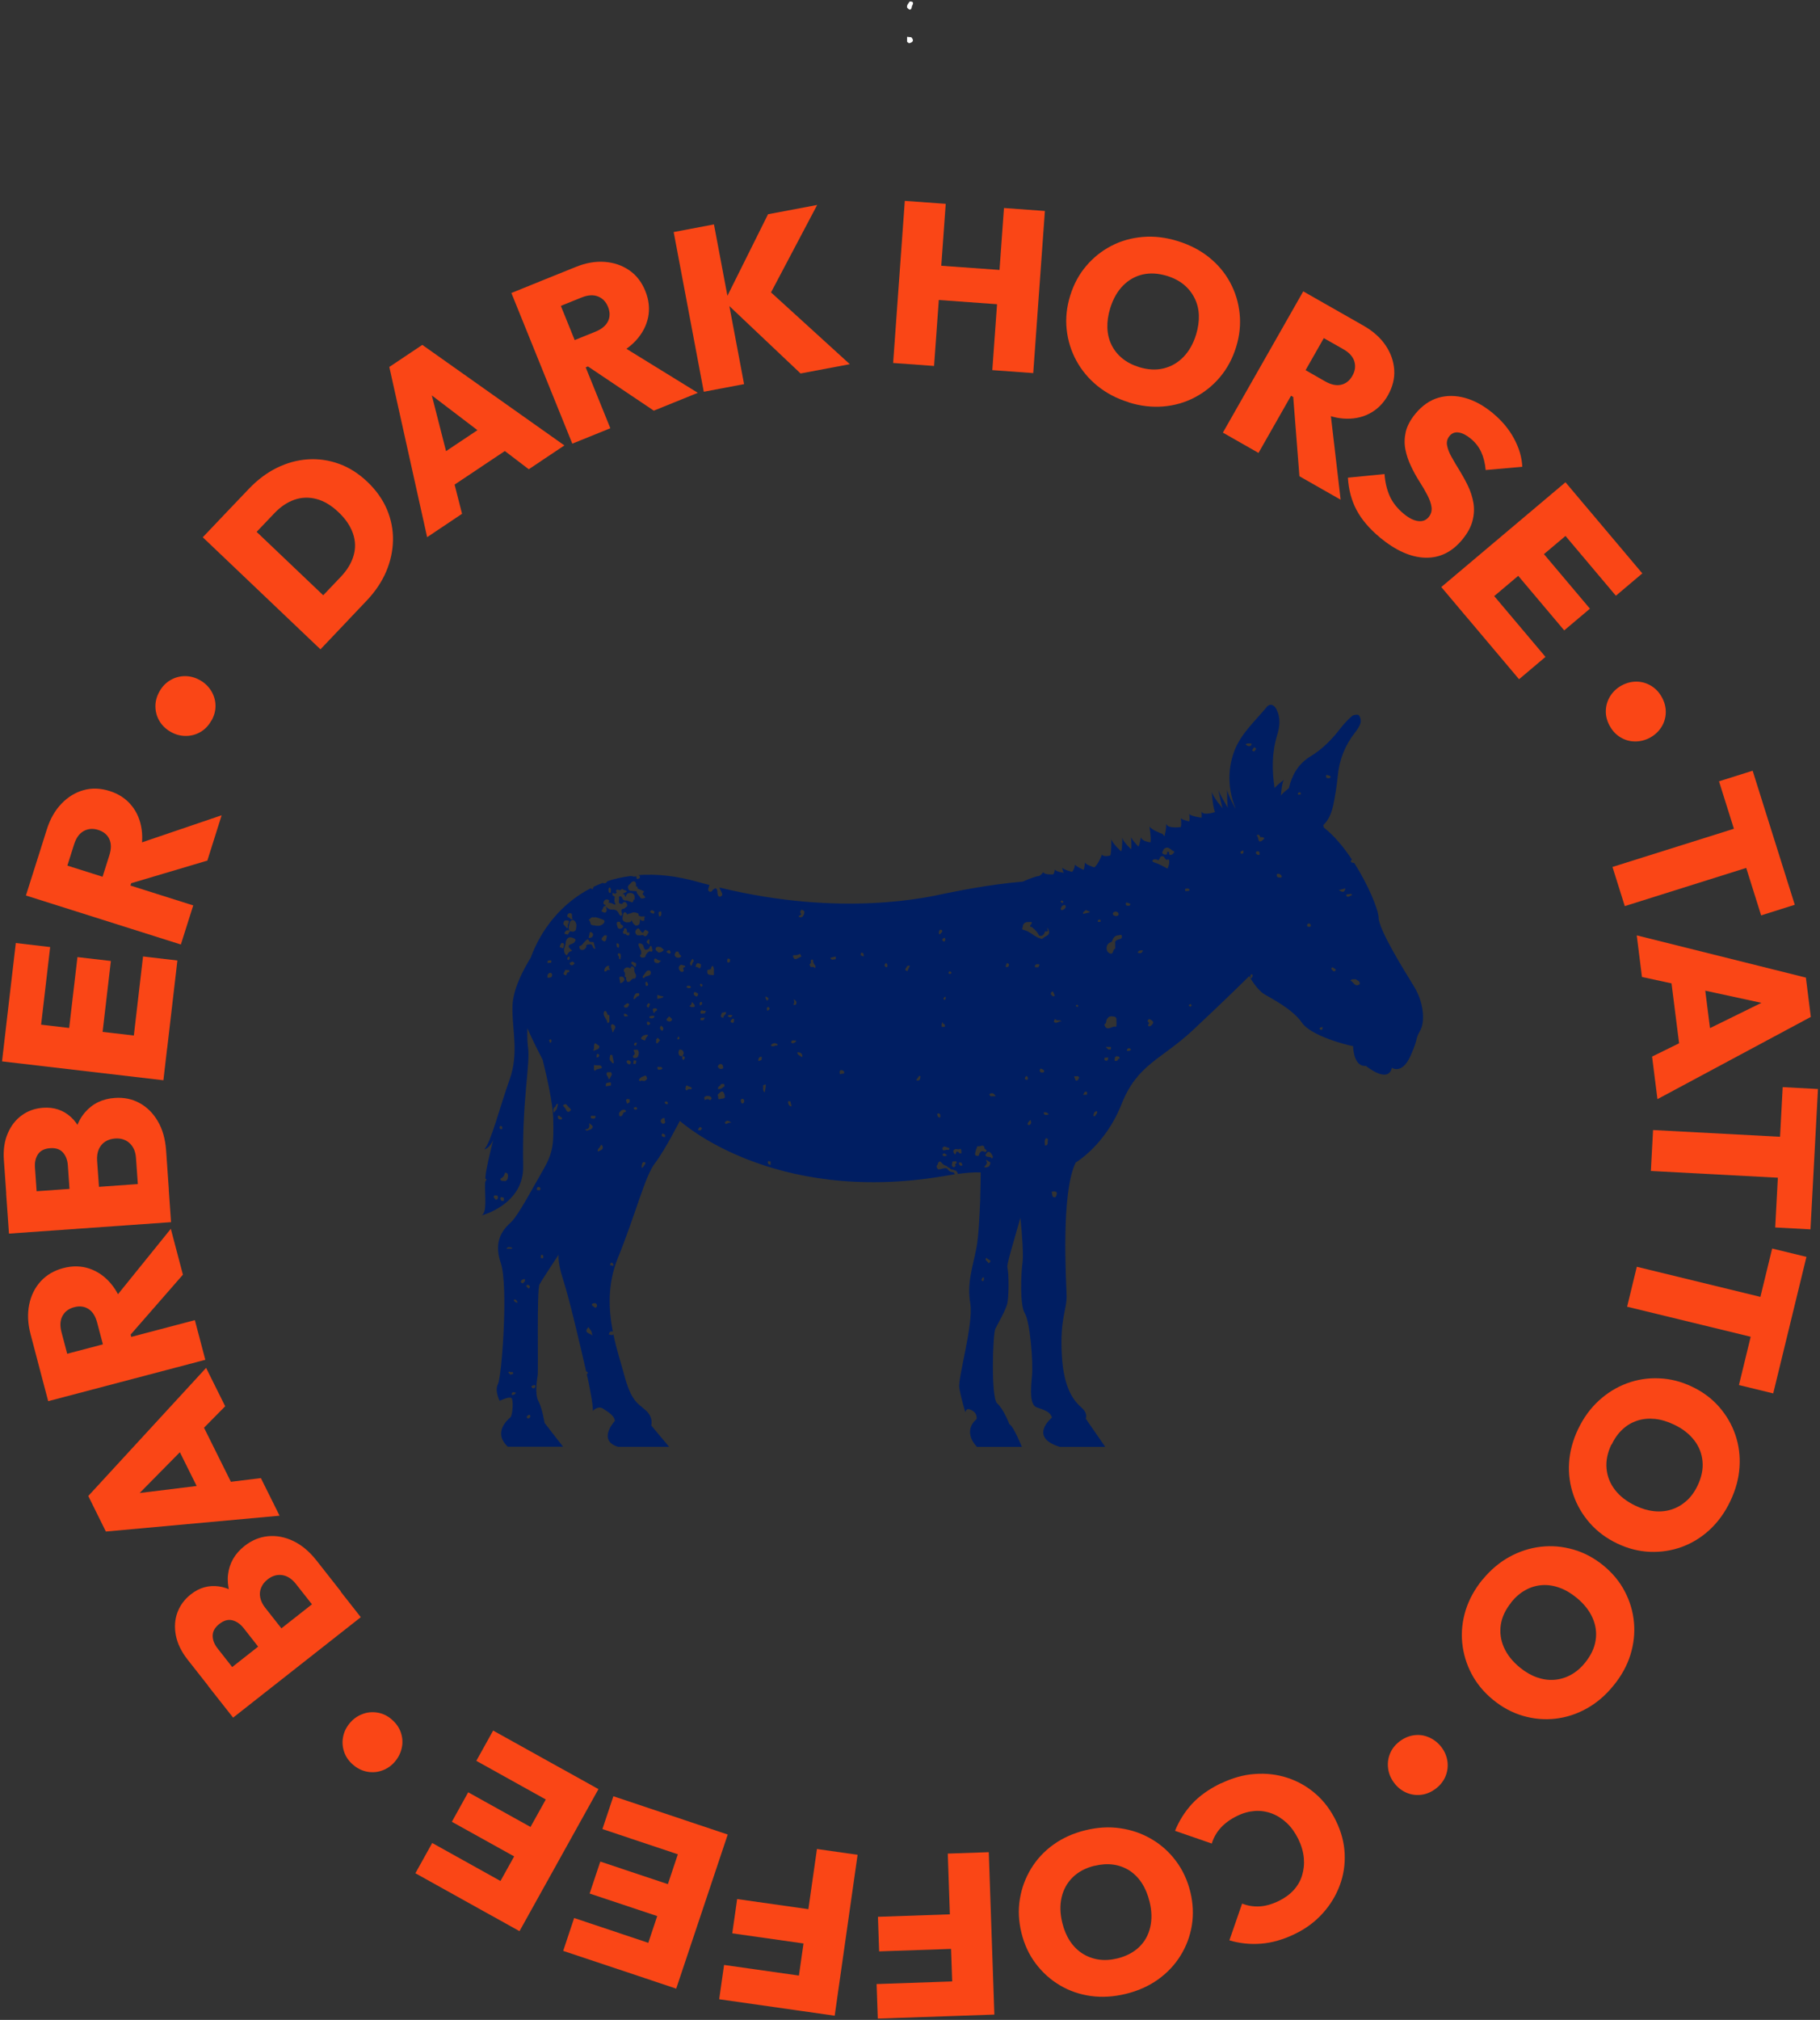
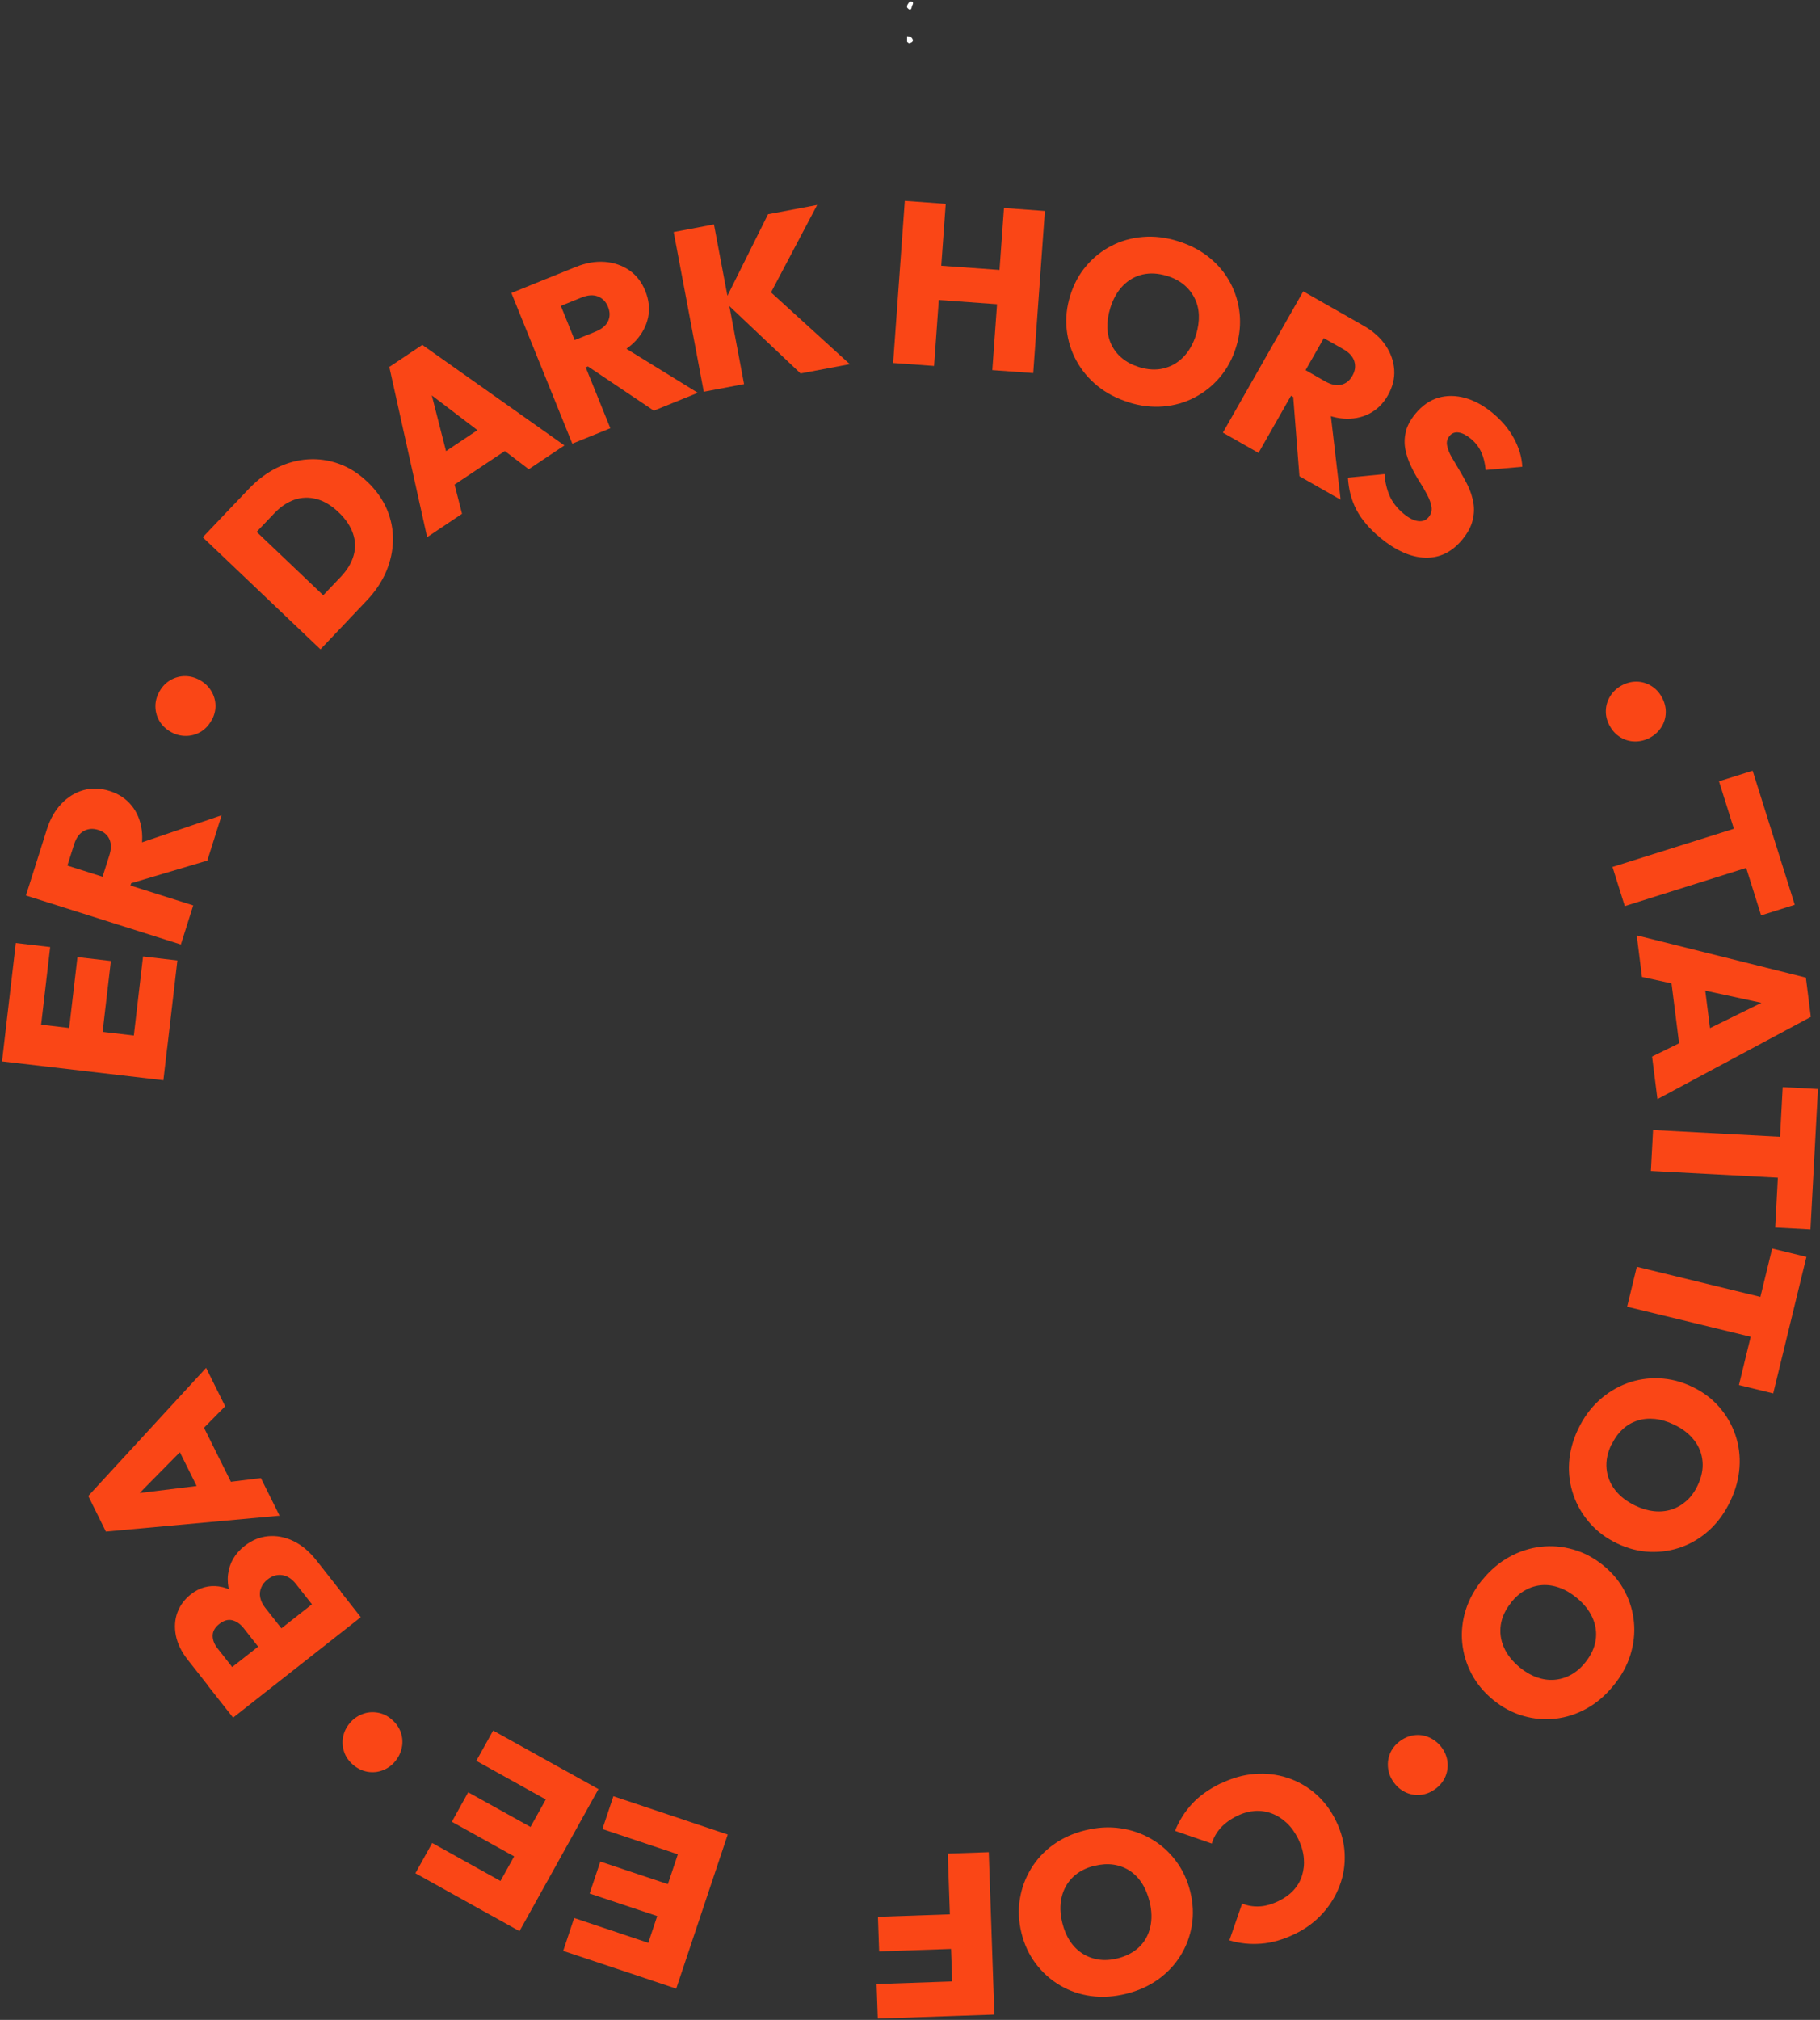
<svg xmlns="http://www.w3.org/2000/svg" width="858" height="952" viewBox="0 0 858 952" fill="none">
  <rect x="0" y="0" width="858" height="952" fill="#333333" stroke="none" />
  <path d="M428.814 0.701C430.846 0.601 430.646 1.601 429.946 2.834C429.647 4.766 428.947 5.166 427.614 3.533C427.414 2.3 428.314 1.601 428.847 0.701H428.814Z" fill="white" />
  <path d="M428.518 20.395C428.518 20.395 427.918 19.895 427.618 19.695V17.363C428.318 17.462 428.951 17.462 429.651 17.562C431.083 19.195 430.25 19.995 428.518 20.395Z" fill="white" />
  <path d="M151.075 306.033L95.593 253.217L108.922 239.189L164.404 292.004L151.075 306.033ZM160.105 296.569L148.042 285.106L160.705 271.811C163.671 268.679 165.67 265.38 166.67 261.914C167.703 258.449 167.603 254.95 166.403 251.451C165.203 247.952 162.937 244.553 159.539 241.354C156.206 238.189 152.774 236.123 149.209 235.19C145.677 234.257 142.211 234.357 138.812 235.523C135.447 236.689 132.248 238.822 129.282 241.954L116.02 255.883L103.957 244.42L117.286 230.425C121.351 226.16 125.783 222.827 130.515 220.495C135.28 218.162 140.145 216.829 145.11 216.496C150.108 216.163 155.007 216.863 159.805 218.595C164.604 220.328 169.069 223.161 173.201 227.093C177.366 231.058 180.432 235.423 182.431 240.121C184.397 244.82 185.363 249.685 185.263 254.683C185.163 259.682 184.097 264.58 182.031 269.445C179.965 274.277 176.899 278.809 172.901 283.041L160.038 296.569H160.105Z" fill="#FA4616" />
  <path d="M201.36 253.151L183.533 172.944L199.094 162.548L266.072 209.932L249.277 221.161L195.096 179.908L200.927 176.01L217.821 242.154L201.393 253.151H201.36ZM208.924 231.991L200.394 219.229L235.515 195.77L244.046 208.532L208.924 231.991Z" fill="#FA4616" />
  <path d="M269.802 209.098L241.079 138.089L259.006 130.824L287.73 201.834L269.802 209.098ZM272.401 174.61L267.203 161.781L280.732 156.316C283.664 155.116 285.63 153.483 286.63 151.417C287.63 149.351 287.63 147.086 286.63 144.62C285.664 142.221 284.098 140.588 281.898 139.721C279.732 138.855 277.167 139.022 274.234 140.188L260.705 145.653L255.307 132.324L271.335 125.859C276.134 123.893 280.732 123.094 285.097 123.427C289.463 123.76 293.328 125.093 296.66 127.392C299.992 129.692 302.525 132.924 304.224 137.156C305.924 141.354 306.357 145.486 305.557 149.518C304.724 153.517 302.825 157.182 299.792 160.481C296.76 163.78 292.761 166.412 287.73 168.445L272.401 174.643V174.61ZM308.256 193.57L275.301 171.444L289.829 161.014L328.983 185.14L308.256 193.537V193.57Z" fill="#FA4616" />
  <path d="M331.785 184.64L317.59 109.365L336.583 105.766L350.779 181.041L331.785 184.64ZM377.436 176.043L341.582 142.121L362.075 100.968L385.234 96.603L361.508 141.555L360.242 134.857L400.629 171.644L377.47 176.01L377.436 176.043Z" fill="#FA4616" />
  <path d="M421.051 171.078L426.549 94.67L445.843 96.069L440.345 172.477L421.051 171.078ZM434.28 140.821L435.446 124.66L478.232 127.726L477.066 143.887L434.28 140.788V140.821ZM467.802 174.443L473.3 98.035L492.594 99.435L487.096 175.843L467.802 174.443Z" fill="#FA4616" />
  <path d="M532.048 189.572C526.383 187.839 521.518 185.24 517.353 181.874C513.188 178.475 509.889 174.51 507.423 169.978C504.957 165.446 503.424 160.548 502.858 155.283C502.291 150.018 502.858 144.686 504.524 139.322C506.19 133.957 508.689 129.292 512.088 125.326C515.454 121.361 519.419 118.195 524.018 115.829C528.583 113.464 533.548 112.097 538.879 111.664C544.211 111.231 549.709 111.897 555.34 113.663C560.972 115.429 565.87 117.962 570.036 121.328C574.201 124.693 577.5 128.625 579.932 133.157C582.365 137.689 583.864 142.554 584.397 147.786C584.931 153.017 584.397 158.282 582.698 163.68C581.032 169.045 578.499 173.743 575.134 177.742C571.768 181.741 567.77 184.94 563.171 187.339C558.573 189.738 553.641 191.138 548.343 191.571C543.045 192.004 537.613 191.371 532.048 189.638V189.572ZM536.947 173.01C541.079 174.276 544.944 174.51 548.509 173.643C552.075 172.777 555.207 171.011 557.873 168.279C560.539 165.546 562.538 162.014 563.871 157.682C564.837 154.516 565.271 151.484 565.171 148.585C565.071 145.686 564.404 143.02 563.171 140.554C561.972 138.122 560.305 135.989 558.14 134.19C555.974 132.391 553.341 131.024 550.242 130.058C546.11 128.792 542.278 128.558 538.713 129.358C535.147 130.191 532.015 131.957 529.382 134.657C526.717 137.389 524.751 140.888 523.418 145.153C522.385 148.452 521.952 151.584 522.052 154.516C522.152 157.449 522.818 160.148 524.018 162.581C525.217 165.013 526.917 167.146 529.083 168.912C531.248 170.678 533.881 172.044 536.98 173.01H536.947Z" fill="#FA4616" />
  <path d="M576.501 203.9L614.388 137.323L631.182 146.886L593.295 213.464L576.501 203.9ZM605.191 184.54L612.055 172.511L624.718 179.742C627.484 181.308 629.949 181.841 632.215 181.341C634.448 180.841 636.247 179.442 637.547 177.109C638.847 174.843 639.146 172.611 638.48 170.345C637.814 168.112 636.081 166.18 633.348 164.613L620.653 157.416L627.75 144.92L642.778 153.484C647.277 156.05 650.776 159.149 653.208 162.781C655.674 166.413 657.007 170.278 657.274 174.31C657.54 178.342 656.541 182.341 654.308 186.306C652.075 190.272 649.11 193.137 645.444 195.003C641.779 196.869 637.714 197.602 633.282 197.269C628.85 196.936 624.251 195.403 619.553 192.737L605.191 184.573V184.54ZM612.589 224.427L609.49 184.873L626.684 189.838L632.015 235.523L612.589 224.46V224.427Z" fill="#FA4616" />
-   <path d="M650.541 253.317C645.609 249.219 641.944 244.92 639.544 240.422C637.145 235.923 635.779 230.825 635.446 225.127L652.707 223.427C652.973 227.293 653.806 230.758 655.172 233.824C656.539 236.889 658.738 239.622 661.67 242.088C664.17 244.154 666.435 245.32 668.535 245.587C670.634 245.853 672.267 245.22 673.5 243.721C674.633 242.354 675.099 240.755 674.866 239.022C674.633 237.289 673.966 235.39 672.9 233.357C671.834 231.291 670.601 229.159 669.135 226.893C667.668 224.627 666.369 222.228 665.169 219.662C663.936 217.129 663.07 214.497 662.537 211.831C662.004 209.132 662.07 206.4 662.703 203.567C663.37 200.735 664.903 197.869 667.335 194.903C670.467 191.138 674.033 188.672 678.032 187.473C682.03 186.306 686.262 186.34 690.661 187.539C695.093 188.772 699.424 191.138 703.69 194.67C707.955 198.202 711.32 202.168 713.72 206.633C716.119 211.065 717.452 215.497 717.652 219.995L700.391 221.528C700.091 218.296 699.391 215.463 698.291 213.064C697.192 210.665 695.559 208.566 693.393 206.766C691.327 205.067 689.428 204.1 687.662 203.834C685.896 203.567 684.463 204.134 683.363 205.467C682.264 206.8 681.864 208.299 682.197 209.932C682.497 211.598 683.196 213.431 684.329 215.397C685.429 217.396 686.695 219.529 688.128 221.828C689.528 224.127 690.861 226.526 692.06 229.026C693.26 231.525 694.093 234.124 694.593 236.89C695.059 239.622 694.959 242.454 694.193 245.42C693.46 248.352 691.827 251.318 689.361 254.317C684.496 260.215 678.665 263.047 671.867 262.848C665.069 262.648 657.938 259.449 650.507 253.317H650.541Z" fill="#FA4616" />
-   <path d="M679.468 276.676L738.015 227.292L750.477 242.088L691.93 291.471L679.468 276.676ZM689.364 288.405L701.827 277.876L728.584 309.598L716.122 320.128L689.364 288.405ZM713.156 268.345L725.286 258.116L749.544 286.873L737.415 297.103L713.19 268.379L713.156 268.345ZM735.449 249.518L747.911 239.022L774.236 270.245L761.773 280.775L735.449 249.552V249.518Z" fill="#FA4616" />
+   <path d="M650.541 253.317C645.609 249.219 641.944 244.92 639.544 240.422C637.145 235.923 635.779 230.825 635.446 225.127L652.707 223.427C652.973 227.293 653.806 230.758 655.172 233.824C656.539 236.889 658.738 239.622 661.67 242.088C664.17 244.154 666.435 245.32 668.535 245.587C670.634 245.853 672.267 245.22 673.5 243.721C674.633 242.354 675.099 240.755 674.866 239.022C674.633 237.289 673.966 235.39 672.9 233.357C671.834 231.291 670.601 229.159 669.135 226.893C667.668 224.627 666.369 222.228 665.169 219.662C663.936 217.129 663.07 214.497 662.537 211.831C662.004 209.132 662.07 206.4 662.703 203.567C663.37 200.735 664.903 197.869 667.335 194.903C670.467 191.138 674.033 188.672 678.032 187.473C682.03 186.306 686.262 186.34 690.661 187.539C695.093 188.772 699.424 191.138 703.69 194.67C707.955 198.202 711.32 202.168 713.72 206.633C716.119 211.065 717.452 215.497 717.652 219.995L700.391 221.528C700.091 218.296 699.391 215.463 698.291 213.064C697.192 210.665 695.559 208.566 693.393 206.766C691.327 205.067 689.428 204.1 687.662 203.834C685.896 203.567 684.463 204.134 683.363 205.467C682.264 206.8 681.864 208.299 682.197 209.932C682.497 211.598 683.196 213.431 684.329 215.397C689.528 224.127 690.861 226.526 692.06 229.026C693.26 231.525 694.093 234.124 694.593 236.89C695.059 239.622 694.959 242.454 694.193 245.42C693.46 248.352 691.827 251.318 689.361 254.317C684.496 260.215 678.665 263.047 671.867 262.848C665.069 262.648 657.938 259.449 650.507 253.317H650.541Z" fill="#FA4616" />
  <path d="M758.869 342.154C757.57 339.755 756.937 337.323 757.037 334.857C757.103 332.391 757.836 330.125 759.136 328.026C760.469 325.96 762.235 324.294 764.434 323.094C766.7 321.861 769.066 321.228 771.498 321.262C773.931 321.262 776.197 321.928 778.33 323.194C780.462 324.46 782.162 326.26 783.494 328.692C784.761 331.025 785.361 333.424 785.294 335.89C785.227 338.356 784.527 340.622 783.228 342.688C781.928 344.754 780.162 346.386 777.896 347.653C775.664 348.852 773.331 349.452 770.899 349.452C768.433 349.452 766.134 348.819 764.001 347.553C761.868 346.286 760.169 344.487 758.903 342.154H758.869Z" fill="#FA4616" />
  <path d="M760.17 408.599L832.746 385.773L838.544 404.233L765.968 427.059L760.17 408.599ZM810.353 368.245L826.248 363.247L846.108 426.426L830.246 431.424L810.386 368.245H810.353Z" fill="#FA4616" />
  <path d="M771.638 440.854L851.345 460.747L853.677 479.275L781.368 518.029L778.836 497.968L839.949 467.945L840.815 474.909L774.071 460.448L771.605 440.821L771.638 440.854ZM787.2 457.082L802.428 455.183L807.726 497.102L792.498 499.035L787.2 457.115V457.082Z" fill="#FA4616" />
  <path d="M779.302 532.591L855.244 536.623L854.211 555.916L778.269 551.884L779.302 532.557V532.591ZM840.415 512.364L857.043 513.264L853.511 579.409L836.883 578.509L840.415 512.364Z" fill="#FA4616" />
  <path d="M771.634 597.036L845.542 615.031L840.977 633.824L767.069 615.864L771.634 597.07V597.036ZM835.446 588.439L851.607 592.371L835.946 656.717L819.784 652.784L835.446 588.439Z" fill="#FA4616" />
  <path d="M743.976 673.544C746.508 668.213 749.774 663.747 753.739 660.115C757.705 656.483 762.103 653.784 766.935 651.984C771.767 650.185 776.865 649.385 782.13 649.619C787.428 649.819 792.593 651.118 797.658 653.551C802.723 655.95 806.988 659.116 810.42 663.048C813.852 666.98 816.418 671.345 818.084 676.21C819.751 681.075 820.417 686.173 820.05 691.505C819.717 696.836 818.251 702.168 815.719 707.499C813.186 712.831 809.954 717.296 806.022 720.962C802.09 724.594 797.725 727.293 792.893 729.059C788.061 730.825 783.03 731.591 777.798 731.392C772.566 731.158 767.401 729.858 762.336 727.426C757.271 724.993 753.006 721.828 749.541 717.896C746.075 713.964 743.476 709.565 741.777 704.667C740.077 699.769 739.377 694.704 739.711 689.372C740.044 684.074 741.477 678.776 743.976 673.511V673.544ZM759.671 680.775C757.805 684.674 757.038 688.472 757.371 692.138C757.705 695.803 759.004 699.136 761.337 702.168C763.669 705.2 766.868 707.666 770.967 709.632C773.932 711.065 776.898 711.931 779.797 712.231C782.696 712.531 785.429 712.265 788.028 711.432C790.627 710.598 792.96 709.232 795.059 707.366C797.158 705.5 798.891 703.101 800.29 700.169C802.156 696.27 802.956 692.471 802.623 688.839C802.323 685.174 801.024 681.841 798.724 678.842C796.425 675.843 793.259 673.344 789.227 671.445C786.095 669.945 783.096 669.045 780.164 668.746C777.231 668.446 774.466 668.712 771.9 669.545C769.301 670.378 766.968 671.744 764.935 673.644C762.87 675.543 761.137 677.943 759.771 680.875L759.671 680.775Z" fill="#FA4616" />
  <path d="M698.925 744.488C702.657 739.922 706.889 736.357 711.588 733.758C716.286 731.192 721.218 729.592 726.349 728.993C731.481 728.393 736.579 728.826 741.678 730.292C746.776 731.725 751.474 734.258 755.84 737.79C760.172 741.355 763.57 745.421 765.97 750.053C768.402 754.684 769.835 759.549 770.301 764.648C770.768 769.779 770.201 774.878 768.602 780.009C767.003 785.107 764.337 789.939 760.571 794.504C756.839 799.103 752.641 802.668 747.942 805.267C743.277 807.866 738.379 809.433 733.247 810.033C728.116 810.599 723.051 810.166 718.019 808.7C712.987 807.233 708.289 804.734 703.924 801.169C699.558 797.603 696.16 793.505 693.727 788.873C691.294 784.241 689.828 779.343 689.328 774.211C688.829 769.079 689.395 763.948 690.961 758.883C692.561 753.818 695.193 749.019 698.859 744.488H698.925ZM712.454 755.251C709.722 758.616 708.089 762.082 707.522 765.747C706.989 769.379 707.456 772.945 708.989 776.411C710.521 779.909 713.054 783.075 716.553 785.941C719.119 788.04 721.784 789.573 724.517 790.539C727.249 791.505 729.982 791.905 732.681 791.705C735.38 791.505 738.012 790.739 740.478 789.406C742.944 788.073 745.21 786.174 747.242 783.641C749.975 780.276 751.641 776.81 752.208 773.178C752.807 769.546 752.307 766.014 750.775 762.515C749.242 759.049 746.743 755.884 743.277 753.052C740.611 750.852 737.879 749.253 735.113 748.286C732.347 747.287 729.615 746.887 726.883 747.087C724.184 747.287 721.584 748.053 719.152 749.419C716.686 750.752 714.453 752.685 712.387 755.217L712.454 755.251Z" fill="#FA4616" />
  <path d="M659.672 820.828C661.838 819.162 664.137 818.162 666.603 817.829C669.069 817.495 671.401 817.829 673.667 818.828C675.933 819.795 677.833 821.294 679.399 823.26C680.998 825.293 681.965 827.525 682.331 829.925C682.698 832.324 682.431 834.69 681.531 836.989C680.632 839.288 679.099 841.288 676.933 842.954C674.834 844.586 672.534 845.553 670.102 845.886C667.669 846.186 665.303 845.886 663.071 844.92C660.838 843.953 658.906 842.487 657.339 840.421C655.807 838.422 654.807 836.223 654.44 833.79C654.074 831.357 654.307 828.992 655.207 826.692C656.106 824.393 657.606 822.427 659.739 820.794L659.672 820.828Z" fill="#FA4616" />
  <path d="M575.702 840.487C580.967 837.955 586.232 836.455 591.564 836.089C596.895 835.689 602.027 836.289 606.925 837.888C611.824 839.488 616.255 841.987 620.187 845.419C624.153 848.851 627.352 853.116 629.818 858.181C632.317 863.313 633.683 868.445 633.916 873.643C634.15 878.841 633.383 883.84 631.584 888.638C629.784 893.436 627.119 897.835 623.553 901.767C619.988 905.732 615.622 908.998 610.424 911.497C604.993 914.129 599.694 915.662 594.496 916.062C589.331 916.462 584.333 915.929 579.568 914.496L585.566 897.169C588.065 898.168 590.764 898.634 593.663 898.501C596.562 898.368 599.628 897.502 602.86 895.936C605.626 894.569 607.958 892.903 609.824 890.871C611.69 888.838 613.023 886.538 613.823 883.939C614.623 881.34 614.923 878.575 614.656 875.676C614.389 872.743 613.523 869.778 612.057 866.745C610.557 863.713 608.758 861.181 606.625 859.181C604.493 857.182 602.16 855.682 599.594 854.716C597.062 853.75 594.396 853.35 591.63 853.516C588.865 853.716 586.099 854.449 583.3 855.816C580.068 857.382 577.468 859.281 575.469 861.48C573.47 863.679 572.104 866.146 571.27 868.878L553.943 862.88C555.842 858.181 558.475 853.983 561.907 850.217C565.339 846.485 569.904 843.22 575.602 840.454L575.702 840.487Z" fill="#FA4616" />
  <path d="M511.653 862.614C517.384 861.215 522.916 860.881 528.214 861.681C533.512 862.448 538.41 864.147 542.876 866.78C547.341 869.379 551.173 872.811 554.339 877.043C557.537 881.275 559.77 886.106 561.136 891.571C562.469 897.036 562.702 902.334 561.869 907.466C561.003 912.598 559.237 917.363 556.504 921.728C553.805 926.093 550.24 929.859 545.908 932.957C541.543 936.056 536.511 938.322 530.746 939.722C525.015 941.122 519.483 941.455 514.219 940.721C508.92 939.988 504.055 938.289 499.623 935.656C495.192 933.024 491.426 929.625 488.26 925.427C485.095 921.228 482.862 916.396 481.529 910.932C480.197 905.467 479.93 900.168 480.796 895.003C481.629 889.838 483.429 885.04 486.128 880.608C488.827 876.209 492.326 872.444 496.658 869.345C500.99 866.246 505.988 864.014 511.653 862.614ZM515.985 879.342C511.786 880.375 508.387 882.175 505.755 884.74C503.122 887.306 501.356 890.472 500.49 894.17C499.623 897.869 499.723 901.935 500.823 906.333C501.623 909.565 502.789 912.364 504.388 914.797C505.988 917.229 507.921 919.162 510.22 920.661C512.519 922.128 515.052 923.094 517.817 923.527C520.583 923.96 523.549 923.794 526.714 923.028C530.913 921.995 534.312 920.228 536.978 917.696C539.643 915.163 541.376 912.031 542.243 908.332C543.109 904.634 543.009 900.602 541.943 896.27C541.11 892.904 539.91 890.005 538.311 887.539C536.711 885.073 534.745 883.107 532.479 881.608C530.18 880.142 527.647 879.209 524.882 878.809C522.116 878.409 519.15 878.609 516.018 879.375L515.985 879.342Z" fill="#FA4616" />
  <path d="M451.775 902.101L452.341 918.395L414.454 919.695L413.887 903.4L451.775 902.101ZM466.137 872.944L468.769 949.485L449.442 950.151L446.81 873.61L466.137 872.944ZM452.874 933.724L453.441 950.018L413.821 951.384L413.254 935.09L452.874 933.724Z" fill="#FA4616" />
-   <path d="M385.065 900.368L382.766 916.529L345.212 911.197L347.511 895.036L385.065 900.368ZM380.6 931.691L378.301 947.852L339.047 942.254L341.346 926.092L380.6 931.657V931.691ZM404.292 874.176L393.496 950.018L374.336 947.285L385.132 871.444L404.292 874.176Z" fill="#FA4616" />
  <path d="M328.516 859.748L323.351 875.209L283.998 862.047L289.163 846.585L328.516 859.748ZM318.653 889.271L313.621 904.333L277.967 892.437L282.998 877.375L318.653 889.271ZM309.423 916.929L304.258 932.39L265.504 919.461L270.669 903.966L309.389 916.929H309.423ZM343.078 864.613L318.786 937.255L300.459 931.124L324.718 858.482L343.045 864.613H343.078Z" fill="#FA4616" />
  <path d="M268.736 835.789L260.805 850.051L224.551 829.891L232.481 815.629L268.736 835.789ZM253.607 862.98L245.877 876.875L213.021 858.615L220.718 844.72L253.574 862.98H253.607ZM239.446 888.472L231.515 902.733L195.827 882.873L203.757 868.611L239.446 888.472ZM282.131 843.22L244.91 910.164L228.016 900.767L265.237 833.823L282.131 843.22Z" fill="#FA4616" />
  <path d="M184.633 810.365C186.732 812.131 188.165 814.197 188.965 816.529C189.765 818.862 189.931 821.228 189.431 823.66C188.931 826.093 187.865 828.226 186.266 830.159C184.6 832.158 182.6 833.557 180.334 834.39C178.035 835.257 175.703 835.457 173.27 835.057C170.837 834.624 168.572 833.557 166.506 831.791C164.473 830.059 163.04 828.059 162.24 825.693C161.441 823.327 161.274 820.995 161.741 818.595C162.207 816.196 163.273 814.03 164.939 812.064C166.572 810.132 168.538 808.732 170.837 807.866C173.137 806.966 175.503 806.766 177.968 807.166C180.434 807.566 182.634 808.632 184.666 810.365H184.633Z" fill="#FA4616" />
  <path d="M160.642 750.119L149.345 759.016L139.449 746.454C137.583 744.088 135.417 742.721 133.018 742.355C130.585 742.021 128.319 742.688 126.153 744.387C124.754 745.487 123.721 746.787 123.121 748.286C122.488 749.786 122.354 751.318 122.688 752.951C123.021 754.584 123.787 756.183 125.054 757.783L134.95 770.345L123.987 778.976L114.857 767.346C113.291 765.38 111.525 764.147 109.525 763.648C107.526 763.148 105.493 763.748 103.394 765.38C101.295 767.013 100.262 768.879 100.262 770.945C100.262 773.011 101.062 775.01 102.628 776.976L111.758 788.606L100.462 797.47L88.433 782.175C85.5 778.443 83.667 774.644 82.901 770.779C82.168 766.913 82.401 763.314 83.634 759.982C84.867 756.65 86.966 753.784 89.965 751.419C93.997 748.253 98.396 747.02 103.194 747.686C107.993 748.353 112.758 751.052 117.456 755.784L112.358 759.782C108.492 753.451 106.893 747.586 107.493 742.155C108.126 736.723 110.725 732.191 115.323 728.592C118.722 725.927 122.421 724.394 126.386 724.027C130.352 723.661 134.317 724.394 138.282 726.293C142.248 728.193 145.847 731.225 149.146 735.39L160.708 750.086L160.642 750.119ZM170.105 762.182L109.892 809.532L98.129 794.604L158.342 747.253L170.105 762.215V762.182Z" fill="#FA4616" />
  <path d="M131.751 714.363L49.911 721.828L41.614 705.066L97.162 644.687L106.159 662.78L58.342 711.264L55.209 704.966L122.987 696.636L131.784 714.33L131.751 714.363ZM111.724 704.167L97.995 710.998L79.201 673.177L92.93 666.346L111.724 704.167Z" fill="#FA4616" />
-   <path d="M62.905 633.957L49.543 637.489L45.811 623.394C45.011 620.328 43.645 618.162 41.712 616.929C39.78 615.696 37.514 615.397 34.948 616.096C32.449 616.763 30.616 618.096 29.483 620.162C28.35 622.195 28.183 624.76 28.983 627.826L32.715 641.921L18.82 645.587L14.421 628.859C13.089 623.861 12.889 619.195 13.755 614.897C14.621 610.598 16.421 606.933 19.153 603.934C21.886 600.935 25.418 598.836 29.783 597.669C34.148 596.503 38.313 596.603 42.179 597.903C46.078 599.235 49.443 601.601 52.309 605C55.175 608.432 57.307 612.731 58.673 617.963L62.905 633.957ZM96.794 640.888L22.719 660.382L17.787 641.688L91.862 622.195L96.794 640.888ZM86.231 600.768L60.139 630.659L51.642 614.897L80.533 579.142L86.231 600.768Z" fill="#FA4616" />
-   <path d="M79.568 560.714L65.239 561.714L64.106 545.753C63.906 542.72 62.873 540.421 61.074 538.755C59.274 537.122 56.975 536.389 54.243 536.589C52.443 536.722 50.877 537.222 49.544 538.089C48.212 538.955 47.212 540.188 46.545 541.721C45.912 543.254 45.646 545.02 45.779 547.019L46.912 562.98L33.017 563.98L31.983 549.218C31.817 546.719 31.017 544.687 29.651 543.154C28.285 541.621 26.252 540.954 23.62 541.154C20.954 541.354 19.055 542.287 17.922 543.987C16.789 545.686 16.289 547.785 16.489 550.318L17.522 565.08L3.193 566.08L1.827 546.686C1.494 541.954 2.094 537.755 3.66 534.157C5.192 530.558 7.425 527.692 10.324 525.626C13.19 523.527 16.555 522.361 20.354 522.094C25.452 521.727 29.784 523.194 33.383 526.426C36.982 529.692 39.381 534.59 40.647 541.121L34.183 541.587C34.549 534.19 36.482 528.425 40.047 524.293C43.613 520.128 48.311 517.862 54.143 517.462C58.441 517.162 62.34 517.962 65.839 519.895C69.338 521.827 72.203 524.66 74.403 528.459C76.635 532.224 77.901 536.789 78.301 542.121L79.601 560.748L79.568 560.714ZM80.634 576.01L4.226 581.408L2.893 562.447L79.301 557.049L80.634 576.01Z" fill="#FA4616" />
  <path d="M18.918 486.907L2.723 485.007L7.455 444.454L23.649 446.353L18.918 486.907ZM77.031 509.132L0.957 500.235L3.189 481.042L79.264 489.939L77.031 509.132ZM47.908 490.272L32.147 488.439L36.512 451.085L52.273 452.918L47.908 490.272ZM78.831 493.904L62.636 492.005L67.435 450.785L83.629 452.685L78.831 493.904Z" fill="#FA4616" />
  <path d="M60.34 421.194L47.144 417.029L51.543 403.134C52.509 400.102 52.509 397.569 51.543 395.47C50.577 393.37 48.81 391.938 46.278 391.138C43.812 390.372 41.546 390.538 39.48 391.671C37.414 392.804 35.915 394.87 34.948 397.902L30.55 411.798L16.854 407.466L22.053 390.971C23.619 386.006 25.918 381.974 28.95 378.808C31.983 375.643 35.448 373.51 39.347 372.411C43.246 371.311 47.344 371.445 51.676 372.811C56.008 374.177 59.44 376.476 62.039 379.675C64.638 382.874 66.205 386.673 66.804 391.105C67.404 395.503 66.904 400.301 65.272 405.466L60.273 421.228L60.34 421.194ZM85.265 445.153L12.223 422.061L18.054 403.634L91.096 426.726L85.265 445.153ZM97.761 405.6L59.74 416.896L60.973 399.035L104.492 384.24L97.761 405.566V405.6Z" fill="#FA4616" />
  <path d="M99.659 339.588C98.326 341.987 96.594 343.786 94.461 345.019C92.329 346.252 90.029 346.852 87.564 346.852C85.098 346.852 82.765 346.219 80.566 344.986C78.3 343.72 76.534 342.054 75.268 339.988C74.001 337.922 73.335 335.656 73.268 333.157C73.202 330.691 73.835 328.259 75.201 325.859C76.501 323.527 78.233 321.761 80.366 320.528C82.499 319.295 84.798 318.662 87.23 318.662C89.663 318.662 91.995 319.295 94.261 320.561C96.46 321.794 98.227 323.46 99.526 325.559C100.826 327.659 101.525 329.925 101.592 332.391C101.659 334.856 101.026 337.255 99.726 339.588H99.659Z" fill="#FA4616" />
-   <path d="M666.662 464.999C662.368 458.013 649.943 438.203 649.915 432.42C649.8 428.785 645.248 417.419 638.435 406.713H638.378C637.748 406.541 636.803 406.827 636.803 405.653C636.975 405.453 637.175 405.224 637.318 405.081C633.454 399.269 628.959 393.83 624.15 390.08L623.835 388.906C626.526 386.329 627.814 382.866 628.587 379.23C629.475 374.792 630.219 370.298 630.648 365.861C631.335 358.188 634.026 351.375 638.75 345.306C639.809 343.932 640.926 342.386 641.384 340.697C641.699 339.638 641.326 337.891 640.582 337.09C640.067 336.603 637.977 336.889 637.261 337.576C635.2 339.38 633.311 341.441 631.65 343.617C627.671 348.741 623.234 353.236 617.68 356.557C611.926 360.106 609.063 365.345 607.574 371.529C605.885 372.846 604.253 374.163 603.881 375.079C603.881 375.079 604.139 369.582 605.198 367.578C604.769 367.893 602.25 369.811 600.875 371.386C599.616 363.084 599.559 354.839 602.049 346.594C603.309 342.529 603.795 338.493 601.877 334.542C600.704 332.051 598.642 331.307 597.068 333.34C591.514 340.067 584.758 345.964 581.723 354.438C578.546 363.37 579.032 372.216 582.353 380.776V381.033C582.353 381.033 578.861 374.678 578.488 372.245C578.488 374.249 578.488 379.802 578.918 380.804C578.488 380.117 575.11 374.678 574.366 372.302C574.795 374.363 575.998 380.06 576.427 380.976C575.941 380.404 571.875 375.737 571.246 373.104C571.389 375.337 571.99 381.291 572.82 382.722C572.82 382.722 567.123 384.612 566.465 382.465V385.385C566.465 385.385 560.968 384.698 560.596 383.495C560.711 384.068 560.968 386.244 560.596 387.131C560.596 387.131 556.903 386.329 556.645 385.499C556.76 385.986 557.075 388.419 556.645 389.793C556.645 389.793 550.261 390.738 549.775 388.162C549.775 388.162 549.775 391.912 549.088 393.143C549.145 393.258 549.145 393.401 549.202 393.515C549.317 393.887 548.945 394.002 548.687 393.773C548.429 393.601 548.315 393.343 548.114 393.086C546.425 392.456 542.446 390.824 541.874 389.45C542.074 390.824 542.761 395.204 542.36 397.008C542.36 397.008 538.066 396.521 537.866 394.517C537.866 394.517 537.35 397.781 536.692 399.012C536.692 399.012 533.371 395.634 533.199 394.403C533.199 395.09 533.629 399.269 533.199 400.214C533.199 400.214 529.077 396.406 529.077 394.603C529.077 394.603 529.134 400.643 528.504 401.216C528.504 401.216 523.895 397.094 523.895 395.233C523.895 395.233 524.01 402.59 523.38 403.22C523.38 403.22 520.059 404.079 519.515 402.733C519.515 402.733 517.654 407.6 515.88 408.802C515.88 408.802 511.557 407.428 511.442 406.426C511.442 406.426 511.385 408.917 510.812 409.976C510.812 409.976 506.948 408.23 506.833 407.428C506.833 407.428 506.404 410.119 505.402 410.921C505.402 410.921 501.108 409.862 500.735 408.802C500.735 408.802 500.993 410.978 501.594 411.35C501.594 411.35 497.672 410.921 497.272 409.718C497.272 409.718 497.1 411.722 496.47 412.095C496.47 412.095 492.348 412.41 491.804 411.035C491.804 411.035 490.315 413.154 489.313 412.925C488.941 412.925 485.763 413.87 482.185 415.501C465.151 416.99 450.78 420.11 445.169 421.198C437.869 422.744 396.96 432.449 339.103 418.278C339.618 419.223 339.962 420.282 340.477 421.227C340.592 422.229 339.962 422.486 339.16 422.658C337.471 421.799 338.96 419.423 337.271 418.593C336.842 418.851 336.412 419.108 336.011 419.395C335.696 420.139 335.067 420.597 334.322 420.139C333.635 419.71 333.807 418.879 334.122 418.192C334.236 418.021 334.236 417.82 334.236 417.62C334.351 417.448 334.408 417.248 334.494 417.104C332.633 416.618 330.887 416.217 329.055 415.673C318.691 412.724 309.33 411.808 300.885 412.438C301.629 412.553 301.687 413.125 301.687 413.755C300.141 414.814 299.998 414.013 299.998 413.011C299.568 413.125 299.139 413.182 298.738 413.125C298.251 412.953 297.736 412.925 297.249 412.867C293.327 413.383 289.634 414.184 286.199 415.358V415.53C285.684 416.389 284.997 416.389 284.195 416.16L284.138 416.102C282.649 416.675 281.218 417.305 279.815 417.963C279.758 418.45 279.5 418.851 279.242 419.223C279.042 419.022 278.813 418.793 278.555 418.593C264.442 425.836 254.966 438.318 250.157 451.429C246.922 456.611 241.797 466.115 241.597 474.217C241.282 485.21 244.775 496.117 240.223 508.856C235.671 521.539 231.491 538.372 228.285 541.75C228.285 541.75 230.919 541.234 232.608 537.083C232.407 537.885 230.489 544.756 229.115 552.456C228.943 553.458 228.858 554.518 228.8 555.577C229.974 555.691 228.8 556.579 228.743 557.123V557.237C228.743 557.237 228.743 557.352 228.858 557.409C228.8 557.409 228.743 557.466 228.686 557.466C228.514 564.337 229.688 571.007 227.14 572.811C227.14 572.811 247.008 567.686 246.635 549.651C246.006 518.075 250.128 501.642 248.897 493.34C248.582 490.964 248.525 487.844 248.639 484.666C250.586 489.16 253.191 494.399 255.825 499.466C257.886 507.826 260.634 520.021 260.806 527.178C261.007 538.801 261.007 542.78 256.111 551.283C251.187 559.842 244.317 572.811 240.996 575.931C237.618 579.052 232.322 584.348 236.072 595.226C239.765 606.162 236.501 649.047 234.755 652.281C233.066 655.516 235.556 660.211 235.556 660.211C235.556 660.211 239.994 658.036 241.11 658.894C242.169 659.753 241.683 667.025 240.624 667.998C239.507 669 232.121 675.069 239.421 681.854H265.444L256.712 670.603C256.712 670.603 255.653 663.79 253.85 660.412C252.046 657.034 253.105 650.421 253.477 648.245C253.85 646.069 252.991 608.023 254.336 605.361C255.195 603.672 259.776 596.858 263.325 591.362C263.154 594.425 263.898 598.29 265.759 604.044C268.622 612.976 273.889 635.649 276.322 646.327C276.809 646.47 277.324 646.842 277.124 647.186C277.067 647.386 276.866 647.501 276.609 647.615C277.124 649.791 277.468 651.308 277.553 651.852C278.126 654.858 279.872 663.532 279.414 665.021C279.414 665.021 281.733 662.387 284.224 663.847C286.657 665.393 289.835 667.397 289.835 669.716C289.835 669.716 281.418 678.819 291.323 681.883H315.428L307.011 671.834C307.011 671.834 308.185 668.084 304.435 664.706C300.685 661.328 297.564 660.584 294.186 647.73C292.812 642.548 290.636 636.107 289.176 628.864C288.804 629.494 287.917 629.179 287.001 628.921C287.258 628.12 287.516 627.29 288.632 627.547H288.89C286.886 617.127 286.314 605.246 291.209 593.079C299.826 571.866 304.005 554.375 308.758 548.248C313.453 542.122 320.495 528.266 320.495 528.266C320.495 528.266 363.637 567.858 444.539 554.374C446.228 554.117 448.175 553.745 450.207 553.43C450.036 553.258 449.95 553.115 449.778 552.915C449.721 552.743 449.606 552.6 449.578 552.485H449.406C448.146 552.485 447.173 551.855 446.543 550.796C446.228 550.624 445.856 550.596 445.541 550.596C444.425 550.596 443.365 551.283 442.22 551.082C441.59 550.395 441.161 549.651 442.049 548.821C442.163 548.077 442.421 547.447 443.308 547.447C444.196 548.191 444.854 549.307 446.114 549.451C446.371 549.622 446.6 549.765 446.744 550.023C447.058 550.166 447.431 550.338 447.803 550.538C448.289 551.54 449.492 551.025 450.179 551.655C450.179 551.655 450.665 551.598 450.809 551.827C451.066 552.256 451.324 552.628 451.61 553C451.496 553.115 451.41 553.201 451.295 553.315C454.731 552.829 458.481 552.428 462.346 552.571C462.346 555.205 462.231 559.986 462.088 565.31C462.145 565.368 462.202 565.425 462.202 565.511C462.202 565.568 462.088 565.568 462.088 565.625C461.773 573.756 461.286 583.117 460.342 587.984C458.481 597.717 455.79 604.387 457.422 614.378C458.996 624.312 451.496 649.39 452.24 654.085C452.984 658.78 455.103 665.651 455.103 665.651C455.103 665.651 455.36 663.79 456.792 664.162C458.166 664.534 460.742 665.651 460.399 668.857C460.399 668.857 453.328 673.924 460.513 681.911H481.727C481.727 681.911 477.805 672.12 475.858 671.233C475.858 671.233 473.11 663.99 470.104 661.442C467.098 658.894 467.985 628.778 469.245 626.23C470.505 623.74 473.94 617.756 474.799 614.665C475.658 611.602 475.686 600.179 474.913 597.316C474.541 595.77 477.919 585.149 481.04 573.956C481.927 582.086 482.528 591.991 482.042 595.055C481.354 599.979 480.667 615.037 483.158 619.045C485.591 623.053 487.166 642.033 486.479 648.703C485.849 655.373 485.477 662.13 488.74 663.303C492.061 664.477 495.039 665.193 495.926 668.113C495.926 668.113 484.561 677.302 499.619 681.911H521.033L511.843 668.599C511.843 668.599 513.045 666.366 510.039 663.589C507.034 660.813 501.48 655.774 500.564 638.483C499.619 621.192 503.054 617.184 502.825 610.399C502.625 603.643 500.077 562.133 507.119 547.905C507.119 547.905 521.118 539.66 528.648 520.565C536.205 501.47 547.198 499.638 562.257 485.611C577.315 471.554 588.909 460.075 588.909 460.075C588.909 460.075 592.344 466.315 595.951 468.52C599.559 470.696 609.321 475.591 613.729 481.946C618.052 488.33 635.286 492.624 637.891 493.054C637.891 493.054 637.948 502.93 643.932 502.358C643.932 502.358 654.352 511.032 656.184 503.245C656.184 503.245 660.936 506.681 665.002 497.548C669.009 488.445 666.891 490.363 669.439 485.868C672.015 481.431 671.071 472.184 666.748 465.199L666.662 464.999ZM625.696 365.288C626.268 365.403 626.812 365.66 627.27 365.861C627.213 366.49 627.013 366.805 626.526 366.748C626.011 366.748 625.266 366.92 625.152 366.061C625.094 365.689 625.095 365.116 625.667 365.259L625.696 365.288ZM234.354 565.339C234.354 565.339 233.867 565.454 233.667 565.454C233.352 564.824 232.178 564.394 233.094 563.392C233.524 563.392 233.953 563.45 234.411 563.45C234.898 564.079 234.898 564.709 234.354 565.339ZM235.528 531.386C235.585 530.384 236.215 530.699 236.73 530.957C236.73 531.329 236.787 531.701 236.787 532.073C236.215 532.188 235.528 532.331 235.528 531.386ZM237.532 566.026C237.102 566.026 236.73 565.969 236.329 565.969C236.158 565.482 235.757 564.852 235.9 564.537C236.272 563.793 237.016 564.595 237.532 564.423V565.997V566.026ZM239.393 555.291C239.221 556.035 238.82 556.493 238.133 556.665C237.389 556.407 236.329 556.865 235.957 556.035C235.642 555.291 236.759 555.291 236.959 554.775C237.761 554.289 237.761 553.401 238.133 552.657C239.994 552.857 239.45 554.203 239.393 555.291ZM259.919 452.631C259.919 453.004 259.861 453.376 259.861 453.748C259.289 453.748 258.688 453.805 258.115 453.805C257.943 452.231 259.117 452.746 259.919 452.631ZM259.804 491.336C259.804 491.336 259.489 491.393 259.318 491.451C259.146 491.079 258.945 490.649 258.802 490.277C259.604 489.533 260.005 489.762 260.005 490.792C259.89 490.964 259.833 491.164 259.804 491.308V491.336ZM260.119 460.189C260.119 460.189 259.947 460.447 259.919 460.619C259.117 460.561 257.657 461.678 258.172 459.559H258.115C258.545 458.7 259.117 458.185 260.062 458.758C260.319 459.244 260.377 459.703 260.119 460.189ZM241.339 588.012C241.339 588.012 241.454 588.213 241.454 588.27C241.397 588.384 241.339 588.442 241.253 588.528H238.763C239.45 587.268 240.452 587.84 241.339 588.012ZM240.709 647.959C240.337 647.586 239.65 647.014 239.65 646.785C240.022 646.098 240.652 646.785 241.196 646.785C241.397 646.47 241.626 646.527 241.769 646.785C241.826 646.985 241.94 647.214 241.969 647.415C241.54 647.558 241.11 647.787 240.709 647.93V647.959ZM241.225 657.434C241.225 655.745 242.169 656.06 243.229 656.433C242.742 657.234 242.112 657.549 241.225 657.434ZM242.227 612.718C242.227 612.718 242.484 612.403 242.599 612.403C243.486 612.575 243.801 613.147 243.973 614.092C243.028 613.777 242.399 613.519 242.227 612.718ZM245.49 604.215C245.691 603.156 246.492 602.899 247.437 602.841C247.437 603.099 247.494 603.357 247.494 603.7C246.979 604.273 246.607 605.59 245.49 604.215ZM248.868 605.59C249.355 605.647 249.756 605.962 249.813 606.477C249.87 606.677 249.555 606.964 249.298 607.336C248.868 606.906 248.41 606.706 248.181 606.277C248.01 605.962 248.353 605.475 248.868 605.59ZM248.926 668.514C248.439 668.399 248.181 668.027 248.41 667.626C248.525 667.311 248.897 666.996 249.269 666.882C249.756 666.71 250.071 667.082 250.013 667.569C249.899 668.084 249.584 668.514 248.954 668.514H248.926ZM251.473 654.285C250.672 654.343 250.529 653.77 250.615 653.083C251.187 653.284 251.788 652.453 252.418 653.026C252.418 653.713 252.304 654.285 251.473 654.285ZM253.163 560.873C252.991 560.071 253.105 559.384 254.107 559.442C254.365 559.442 254.852 560.014 254.794 560.243C254.68 561.446 253.792 560.873 253.163 560.873ZM255.395 593.022C254.508 592.907 255.081 591.906 255.138 591.333C255.453 591.39 255.71 591.505 256.025 591.591C256.025 592.163 256.512 593.222 255.395 593.022ZM332.834 476.45C332.662 476.879 332.461 477.251 332.261 477.623C331.631 477.623 331.001 477.738 330.4 477.795V477.623C330.4 477.623 330.143 477.137 330.2 476.822C330.458 476.192 330.944 475.963 331.574 476.335C332.003 476.393 332.433 476.393 332.834 476.45ZM329.914 473.816C329.856 473.129 329.541 472.242 330.801 472.184C331.23 473.129 330.916 473.673 329.914 473.816ZM331.173 464.512C331.001 464.941 330.687 465.199 330.314 464.827C330.114 464.626 329.942 464.083 330.057 463.882C330.257 463.395 330.687 463.768 331.001 463.939C331.059 464.14 331.116 464.369 331.173 464.512ZM330.429 454.521C330.314 455.208 330.601 456.01 329.742 456.41C329.227 456.038 328.683 455.609 327.938 455.723C328.11 454.034 328.826 453.404 330.429 454.521ZM326.679 451.973C327.051 452.603 327.194 453.233 326.507 453.777C326.335 454.263 326.192 454.721 326.02 455.208C325.448 454.95 325.333 454.406 325.276 453.834C325.791 453.318 325.705 452.288 326.65 451.973H326.679ZM324.102 464.569C324.617 464.684 325.362 464.397 325.677 465.142C325.677 465.256 325.562 465.571 325.476 465.628C324.732 465.829 324.045 465.8 323.587 465.113C323.759 464.941 323.902 464.741 324.102 464.598V464.569ZM314.311 448.337C315.256 447.593 315.943 447.536 316.172 448.967C316.115 449.139 316 449.225 315.972 449.396C315.285 449.511 314.798 449.139 314.34 448.767C314.168 448.652 314.14 448.595 314.168 448.509C314.226 448.395 314.283 448.337 314.34 448.337H314.311ZM311.678 429.529C311.849 430.273 311.878 431.075 311.506 431.762C311.191 431.819 310.933 431.876 310.647 431.876C310.847 431.075 309.588 429.615 311.649 429.557L311.678 429.529ZM310.304 446.19C310.733 446.305 311.162 446.391 311.563 446.448C312.05 446.82 312.508 447.249 312.937 447.622C312.422 448.566 311.449 448.881 310.447 448.939C310.075 448.624 309.76 448.251 309.33 447.994C309.273 447.879 309.216 447.793 309.13 447.679C308.929 446.677 309.387 446.305 310.304 446.19ZM312.365 486.012C311.306 485.324 310.618 484.58 311.678 483.378C311.878 483.578 312.107 483.807 312.365 483.95C312.851 484.58 312.851 485.21 312.25 485.811L312.365 486.012ZM312.365 470.209C311.506 470.409 310.733 470.638 309.874 470.782V468.921C310.447 469.092 311.077 469.293 311.678 469.436C312.05 469.493 312.422 469.608 312.794 469.636C312.68 469.808 312.537 470.008 312.422 470.152H312.365V470.209ZM309.302 451.858C309.989 452.431 310.733 452.746 311.62 452.803C311.248 453.175 310.819 453.548 310.447 453.92C309.187 453.92 308.071 453.748 308.443 452.03C308.7 451.773 308.958 451.715 309.302 451.858ZM307.355 428.928C307.727 429.185 308.156 429.414 308.529 429.615C308.414 431.476 307.412 430.187 306.725 430.13C306.153 429.271 306.983 429.243 307.355 428.928ZM306.725 445.789C307.412 445.961 307.298 446.591 307.412 447.106C307.727 447.536 307.727 447.994 307.355 448.423C306.983 448.595 306.611 448.538 306.296 448.251C305.036 448.996 304.406 449.826 304.177 451C303.662 451.372 303.061 451.429 302.431 451.257C302.002 451.057 301.629 450.771 301.744 450.198C302.545 449.711 302.259 448.938 302.231 448.194C301.973 447.507 301.486 446.877 301.229 446.133C301.057 445.646 300.856 445.131 301.171 444.644C302.374 444.444 303.232 445.16 303.433 446.219C303.862 448.337 304.979 447.65 306.067 446.963C306.067 446.791 306.124 446.591 306.181 446.448C306.382 446.248 306.553 445.961 306.696 445.761L306.725 445.789ZM305.551 472.871C306.611 472.814 306.496 473.358 306.124 473.988C305.952 474.99 305.609 475.19 304.922 474.36C304.807 473.73 305.294 473.358 305.551 472.871ZM304.549 464.684C304.549 464.684 304.378 464.197 304.292 463.939C304.349 463.567 304.234 462.88 304.406 462.823C305.036 462.508 305.265 463.195 305.408 463.567C305.723 464.254 305.408 464.741 304.549 464.684ZM303.662 460.991C303.662 460.991 303.233 460.876 302.975 460.819C302.918 459.76 303.862 459.244 304.292 458.386C304.549 458.013 304.864 457.641 305.351 457.441C305.723 457.326 306.038 457.326 306.41 457.498C306.525 457.613 306.582 457.67 306.668 457.756C307.527 460.619 304.177 459.445 303.662 460.991ZM298.652 470.867C298.709 469.808 299.024 468.863 299.854 468.176C300.284 468.176 300.742 468.062 301.171 468.062C301.486 468.577 301.543 469.064 300.971 469.493C299.854 469.493 299.769 471.039 298.652 470.867ZM300.284 491.422C300.112 491.851 300.026 492.31 299.854 492.796C298.652 492.854 298.795 492.281 299.225 491.479C299.597 491.479 299.912 491.422 300.284 491.422ZM294.243 474.618C294.243 474.618 294.186 474.131 294.186 473.931C294.673 473.558 295.131 473.243 295.618 472.871C296.419 472.814 296.734 473.186 296.419 473.931C295.932 474.875 295.245 475.247 294.243 474.618ZM296.047 478.94C295.245 478.826 293.785 479.742 294.243 477.738C295.102 477.795 295.732 478.11 296.047 478.94ZM292.354 463.338C292.354 463.338 292.297 462.909 292.297 462.766C292.468 461.821 290.808 459.817 293.614 460.39C294.186 460.819 294.558 461.334 294.301 462.079C293.814 462.766 293.241 463.338 292.354 463.338ZM292.468 437.745C290.923 437.859 291.152 436.543 290.779 435.684C290.722 435.369 290.779 435.111 290.837 434.825C290.951 434.653 291.037 434.567 291.094 434.453C291.524 434.453 291.953 434.453 292.354 434.51C292.354 435.025 292.468 435.569 292.984 435.827C294.1 436.4 293.986 437.001 292.984 437.573C292.812 437.573 292.612 437.688 292.468 437.745ZM294.158 437.631C294.158 437.631 294.673 437.573 294.959 437.516C295.646 438.031 295.532 438.776 295.646 439.52C295.961 439.463 296.333 439.463 296.705 439.463C296.705 439.949 296.705 440.78 296.534 440.837C295.904 441.037 295.274 440.722 294.902 440.092C294.701 440.15 294.472 440.207 294.272 440.207C292.783 439.406 294.587 438.461 294.158 437.631ZM295.646 434.768C292.526 434.281 293.585 432.191 293.9 430.388C294.644 429.529 295.102 430.13 295.589 430.645C295.847 430.531 295.217 431.504 295.904 430.903C296.534 430.416 297.45 430.645 298.022 430.101H298.538C298.538 430.101 298.652 430.101 298.709 429.987C299.081 430.044 299.511 430.101 299.883 430.101C300.198 430.531 300.828 430.273 301.085 430.731C301.085 430.903 301.028 431.103 300.971 431.304C301.458 431.819 301.973 431.934 302.545 431.934C303.032 431.934 303.547 431.876 304.034 431.934C303.92 432.363 303.776 432.735 303.662 433.136C303.834 433.25 303.862 433.394 303.834 433.565C303.834 433.766 303.776 433.823 303.719 433.823C303.204 434.195 302.717 433.995 302.173 433.709C301.973 433.594 301.801 433.451 301.658 433.222C301.658 434.653 301.858 436.228 299.654 436.228C298.595 435.541 298.022 434.539 297.65 433.422C297.707 433.623 297.707 433.852 297.65 433.995C297.163 434.854 296.39 434.625 295.646 434.682V434.768ZM298.022 453.175C298.595 453.433 299.225 453.691 299.883 453.977C299.769 454.55 300.055 455.294 299.368 455.781C298.881 455.351 298.48 454.922 298.051 454.578C297.478 454.091 297.421 453.691 298.051 453.204L298.022 453.175ZM306.124 445.131C304.549 444.329 304.378 443.499 306.124 442.64V445.131ZM305.809 439.377C305.322 440.007 305.179 440.923 304.32 441.266C303.948 441.324 303.633 441.152 303.376 440.894C303.318 440.78 303.261 440.722 303.204 440.694C302.946 440.694 302.631 440.751 302.345 440.751C301.772 441.009 301.085 440.694 300.484 440.865C299.11 439.806 299.167 438.69 300.541 437.631C300.742 437.631 300.914 437.63 301.114 437.573C301.801 438.26 302.059 439.262 303.061 439.634C303.433 439.148 303.805 438.632 304.177 438.146C304.693 438.575 305.494 438.632 305.752 439.348L305.809 439.377ZM296.018 417.82C296.276 416.961 297.192 416.646 297.593 415.959C297.965 415.53 298.452 415.272 299.081 415.444C299.568 415.616 299.654 416.016 299.826 416.446C299.826 416.875 299.826 417.333 299.769 417.82C300.198 417.62 300.398 417.82 300.57 418.192C300.513 418.393 300.513 418.564 300.57 418.765C301.629 419.194 302.631 419.652 303.633 420.082C303.433 420.769 302.259 421.341 303.633 422.086C303.834 422.401 304.063 422.773 304.263 423.088C303.376 423.259 302.316 424.09 301.629 422.658C301.2 422.086 300.685 421.656 300.37 421.026C300.198 420.826 300.169 420.54 300.112 420.225V420.053C299.225 419.996 298.366 419.881 297.478 419.853C296.591 419.967 295.847 418.908 296.104 417.791H296.047L296.018 417.82ZM287.401 418.192C288.289 418.879 288.031 419.767 287.917 420.683C287.745 420.683 287.602 420.797 287.43 420.855C286.628 420.368 286.915 419.595 286.857 418.851C287.029 418.65 287.23 418.421 287.373 418.221L287.401 418.192ZM278.784 432.506C279.214 432.249 279.643 432.248 279.987 432.392C280.187 432.392 280.416 432.334 280.617 432.277C281.819 432.449 282.878 433.021 284.052 433.336C284.997 433.594 285.254 434.281 284.624 435.14C284.195 435.627 283.68 435.884 283.136 436.142C282.563 436.342 281.962 436.399 281.39 436.342C281.132 436.342 280.874 436.285 280.531 436.228C279.901 436.027 279.157 436.171 278.584 435.741C278.384 435.111 278.155 434.539 277.954 433.88C277.782 433.823 277.639 433.823 277.468 433.709C277.897 433.279 278.326 432.85 278.727 432.449L278.784 432.506ZM281.905 496.69C281.905 496.69 282.42 497.004 282.42 497.205C282.535 498.092 281.991 498.407 281.218 498.379C281.275 498.264 281.275 498.178 281.275 498.007C281.275 497.491 281.075 496.833 281.905 496.69ZM282.277 494.084C282.277 494.084 281.962 494.399 281.762 494.514C281.189 494.714 280.588 494.943 279.958 495.201C279.758 495.086 279.7 495.001 279.7 494.829C279.758 494.714 279.815 494.628 279.901 494.628C280.273 493.684 279.729 492.453 280.588 491.622C281.16 492.052 281.762 492.424 282.334 492.825C282.449 492.939 282.506 493.025 282.535 493.082C282.592 493.455 282.477 493.769 282.277 494.084ZM279.901 525.919C280.903 525.804 281.017 526.233 280.473 527.035C280.302 527.092 280.101 527.149 279.958 527.235C279.386 527.121 278.527 527.35 278.469 526.491C278.469 525.489 279.357 525.976 279.901 525.919ZM280.531 504.763C279.586 504.076 280.159 503.074 280.044 502.215C280.101 501.843 280.302 501.785 280.559 502.1H281.762C282.649 502.1 283.708 501.929 283.708 503.36C282.649 503.875 281.275 503.618 280.473 504.734L280.531 504.763ZM278.04 439.405C278.67 439.091 279.099 439.52 279.471 439.978C279.643 440.407 279.672 440.78 279.414 441.18C279.157 441.81 278.613 441.982 277.983 442.039H277.725L277.525 441.982C277.697 441.123 277.84 440.236 278.04 439.405ZM267.476 431.161C267.963 430.359 268.593 430.159 269.423 430.588C269.938 431.275 269.423 432.134 269.853 432.821C269.853 432.993 269.91 433.136 270.024 433.25C268.908 433.508 268.45 432.249 267.476 432.134V431.189V431.161ZM265.73 434.596C266.16 433.479 267.162 433.794 267.849 433.909C268.593 434.023 268.106 434.71 268.02 435.111C267.906 435.541 267.763 435.97 267.591 436.371C267.849 436.858 267.791 437.23 267.333 437.545C266.961 437.115 266.646 436.686 266.274 436.342C266.074 436.085 265.845 435.856 265.644 435.655C265.701 435.455 265.644 435.283 265.53 435.14C265.644 434.968 265.73 434.825 265.73 434.625V434.596ZM264.241 445.074C264.241 445.074 264.614 444.587 264.814 444.387C266.446 444.501 265.816 445.589 265.673 446.505C265.616 446.677 265.558 446.82 265.558 446.992C264.986 446.791 264.385 446.562 263.812 446.362C263.984 445.933 264.07 445.503 264.241 445.102V445.074ZM268.163 457.183C268.478 457.555 268.421 457.928 268.106 458.243C266.932 458.042 267.419 459.416 266.732 459.674C264.499 459.101 266.56 457.928 266.417 457.097C266.99 457.155 267.591 457.212 268.163 457.212V457.183ZM267.476 451.944C267.362 451.515 267.476 451.143 268.335 450.771C268.335 450.885 268.507 451.143 268.536 451.4C268.65 451.83 268.421 452.202 268.02 452.402C267.591 452.574 267.534 452.202 267.505 451.916L267.476 451.944ZM261.092 524.43C260.72 523.313 260.606 522.254 261.837 521.567C262.094 520.937 262.152 520.193 263.096 520.308C262.896 521.109 262.667 521.939 262.467 522.741C261.98 523.313 261.579 523.915 261.092 524.43ZM263.039 525.919C263.783 525.546 263.984 526.233 264.356 526.548C264.528 526.548 264.671 526.663 264.843 526.548C264.843 526.921 264.9 527.235 264.9 527.55C263.526 527.808 262.781 527.436 263.039 525.861V525.919ZM268.736 523.657C267.534 524.659 266.99 523.399 266.56 522.455C266.188 521.768 264.184 520.708 266.818 520.393C267.247 520.823 267.677 521.252 267.992 521.71C268.478 522.283 269.738 522.827 268.736 523.657ZM268.679 454.406C268.163 453.548 269.366 453.519 269.881 453.204C270.368 453.319 270.625 453.633 270.826 454.063C270.253 455.008 269.251 455.322 268.65 454.435L268.679 454.406ZM270.568 444.358C269.509 445.16 266.389 445.16 269.251 447.593C270.139 448.28 269.251 448.28 268.879 448.395C267.992 448.652 267.763 449.511 267.305 450.141H266.99C266.045 449.568 265.988 448.595 265.873 447.708C266.045 446.391 266.761 445.16 266.761 443.728C267.562 441.152 269.251 441.495 271.083 442.526C271.656 443.385 270.912 443.785 270.568 444.387V444.358ZM271.427 438.318C270.854 439.005 270.225 439.377 269.309 438.947C269.108 438.947 268.879 438.89 268.679 438.89C268.307 439.463 267.934 440.064 267.562 440.636C267.362 439.892 265.873 440.808 266.188 439.463C266.503 439.091 266.703 438.604 267.247 438.461C267.677 438.346 268.049 438.404 268.421 438.575C268.478 438.69 268.593 438.776 268.679 438.89C268.249 438.375 268.106 437.774 268.106 437.201C268.106 437.001 268.106 436.714 268.163 436.514C268.65 435.34 268.364 433.651 270.282 433.565C272.171 434.768 271.771 436.571 271.456 438.318H271.427ZM274.92 447.679H274.605L274.347 447.736C273.231 447.564 273.087 446.791 273.145 445.847C274.404 445.789 274.776 444.587 275.578 443.9C275.778 443.7 275.95 443.413 276.208 443.27C277.382 441.896 277.525 443.471 278.069 443.9C278.555 443.957 279.013 443.957 279.5 443.957C279.815 443.957 279.93 444.129 279.93 444.387C280.187 445.274 280.416 446.19 280.674 447.135C279.099 447.393 279.729 444.759 278.097 445.074C277.725 445.131 277.41 445.131 277.095 445.131C276.838 445.389 276.036 445.303 276.466 446.018C276.265 446.877 275.721 447.335 274.977 447.708L274.92 447.679ZM275.864 532.217C278.04 532.274 277.926 530.843 277.754 529.268C278.441 530.213 280.502 530.642 278.641 532.217C278.269 532.331 277.954 532.417 277.639 532.532C276.895 533.047 276.322 532.961 275.836 532.217H275.864ZM277.41 625.486C277.897 626.116 278.298 626.745 278.784 627.433C278.956 628.062 279.157 628.749 279.3 629.437C278.24 628.32 274.805 628.32 277.41 625.486ZM281.16 616.125C280.273 616.812 279.987 615.552 279.357 615.495C278.928 615.123 278.928 614.75 279.357 614.378C280.216 614.121 281.046 614.006 281.418 615.008C281.533 615.323 281.361 615.896 281.16 616.125ZM284.023 541.463C283.823 541.893 283.393 541.979 283.021 542.208C282.649 542.408 282.22 542.58 281.848 542.723C281.418 541.349 283.05 540.919 283.164 539.774C283.365 539.574 283.651 539.574 283.851 539.774C284.166 540.29 284.281 540.891 284.023 541.463ZM284.968 440.808C285.397 440.865 285.77 440.866 286.142 440.923C285.97 441.724 285.77 442.469 285.626 443.242C285.426 443.413 285.197 443.556 284.997 443.728C283.136 442.984 283.136 442.469 284.997 440.808H284.968ZM287.344 456.468C287.344 456.468 287.459 456.84 287.459 457.04C287.258 457.24 287.029 457.24 286.772 457.04C286.027 456.983 285.827 458.472 284.882 457.67C284.825 456.239 285.684 455.551 286.772 455.093C287.659 455.265 286.514 456.296 287.344 456.468ZM284.911 476.564C286.6 476.078 285.712 478.797 287.287 478.425V481.488C287.115 481.975 286.8 482.175 286.285 482.061C286.342 480.114 283.651 478.826 284.911 476.564ZM288.031 505.335C288.461 505.908 288.604 506.538 288.031 507.196C287.831 507.625 287.602 508.055 287.401 508.513H286.829C287.029 507.339 285.14 506.624 286.313 505.335H288.06H288.031ZM285.598 512.005C285.598 511.49 285.483 510.832 285.97 510.431C286.657 510.431 287.344 509.858 288.031 510.316V511.576C287.172 511.748 286.399 511.834 285.598 512.005ZM287.716 596.286C287.401 595.713 288.031 595.427 288.146 595.026C288.947 595.284 289.348 595.77 289.09 596.658C288.661 596.543 288.203 596.4 287.716 596.286ZM288.088 500.268C286.915 499.381 287.602 498.207 287.716 497.148C288.031 497.148 288.346 497.205 288.661 497.205C288.919 498.407 289.148 499.695 289.405 500.955C288.661 501.327 288.403 500.755 288.088 500.268ZM289.205 485.897C289.205 485.897 289.148 486.212 289.205 486.326C289.033 486.441 288.833 486.498 288.69 486.527V486.412C288.69 485.21 287.63 484.093 288.26 482.805C288.432 482.862 288.575 482.805 288.69 482.691C290.808 483.435 290.121 484.637 289.205 485.868V485.897ZM288.575 428.699C287.315 428.756 286.399 428.126 285.626 427.267C285.827 428.155 286.428 429.128 285.512 430.016C284.768 430.445 284.31 429.643 283.651 429.701C283.651 429.443 283.708 429.185 283.708 428.899C284.567 428.47 284.081 426.838 285.512 427.01C285.455 426.838 285.397 426.638 285.397 426.437C284.911 426.494 284.653 426.237 284.51 425.807C284.453 425.321 284.567 424.948 284.825 424.605C285.397 423.717 286.371 423.803 287.001 424.233C287.43 424.548 287.058 424.977 286.829 425.435C287.63 425.435 288.403 425.693 289.148 426.008C289.577 426.58 289.892 426.323 290.207 426.065C289.319 425.063 289.777 423.746 289.777 422.515C289.405 422.4 289.09 422.2 288.775 422V420.797C289.205 420.969 289.663 421.112 290.15 421.313C290.15 421.198 290.15 421.141 290.207 421.112C290.407 420.855 290.636 420.683 290.837 420.597C290.665 420.397 290.464 420.168 290.407 419.91C290.407 419.738 290.465 419.652 290.522 419.538C291.209 418.679 292.411 420.339 293.012 419.022H293.642C293.957 419.824 295.217 419.28 295.503 420.225C295.016 420.654 294.387 420.797 293.871 421.084C293.814 421.141 293.699 421.141 293.671 421.198V421.456C294.673 421.198 294.415 422.401 294.988 422.658C295.045 422.715 295.159 422.658 295.188 422.658C295.188 422.658 295.131 422.544 295.131 422.458C295.245 421.141 296.19 420.883 297.249 420.826C298.423 420.998 299.196 421.513 299.196 422.773C299.196 423.202 299.139 423.632 299.139 424.032C298.967 423.975 298.881 423.975 298.709 423.975C298.595 424.49 298.595 425.034 297.965 425.292C297.163 425.034 296.39 424.719 295.589 424.433H294.959C294.072 424.433 293.585 423.918 293.27 423.174C293.213 423.059 293.213 422.973 293.213 422.859C292.898 422.601 292.583 422.343 292.325 422.372C291.466 422.486 291.953 423.317 291.839 423.861C291.724 424.605 291.667 425.292 292.039 425.865H292.354C292.612 425.922 292.927 425.979 293.213 426.065H293.27C293.585 425.492 294.014 424.948 294.902 425.178C295.646 426.036 296.333 426.866 294.902 427.725C294.644 427.926 294.415 428.155 294.215 428.298C292.64 428.298 292.898 429.243 293.098 430.244C293.413 430.674 293.356 431.103 293.098 431.504C292.039 431.762 291.982 430.874 291.61 430.302C290.98 429.042 289.921 428.556 288.546 428.756V428.699H288.575ZM290.751 445.818L290.579 444.701C291.094 444.587 291.581 444.587 291.839 445.131C291.839 445.618 291.839 446.076 291.781 446.562C291.152 446.763 290.837 446.391 290.722 445.818H290.751ZM292.554 449.683C292.612 450.055 292.612 450.427 292.669 450.799C292.554 451.286 292.497 451.687 292.468 452.116C292.268 452.059 292.096 452.002 291.896 452.002C291.724 451.372 291.896 450.57 291.209 450.141C291.323 448.967 291.896 449.139 292.583 449.654L292.554 449.683ZM294.301 524.172C293.442 524.602 293.728 526.119 292.411 526.119C292.239 526.004 292.039 525.947 291.896 525.861V525.289C291.638 524.344 292.383 523.972 292.841 523.428C293.585 522.941 294.272 522.855 295.016 523.371C295.131 523.943 294.959 524.258 294.329 524.172H294.301ZM296.791 519.563C296.362 519.764 295.99 519.993 295.589 520.193C295.417 519.678 295.274 519.134 295.102 518.561C295.274 518.361 295.417 518.132 295.589 517.931C296.018 517.989 296.448 518.103 296.848 518.132C296.848 518.618 296.791 519.076 296.791 519.563ZM296.906 501.642C295.961 501.585 295.474 501.012 295.36 500.154C295.36 500.039 295.875 499.839 296.219 499.638C296.648 499.896 297.02 500.125 297.392 500.325C297.45 500.841 297.335 501.327 296.906 501.642ZM296.791 462.737H295.589C295.589 462.737 295.474 462.365 295.417 462.165C295.217 461.792 295.102 461.42 295.159 460.991C295.217 460.876 295.217 460.79 295.217 460.676C295.016 460.504 294.73 460.361 294.472 460.189C294.73 459.617 294.673 459.016 294.587 458.443C294.415 458.243 294.272 457.956 294.1 457.699C294.1 457.441 294.1 457.126 294.215 456.84C294.787 455.981 295.589 455.78 296.534 456.038C297.478 457.212 297.335 454.979 298.108 455.523C298.738 455.637 298.996 456.095 299.053 456.697C298.852 457.699 299.253 458.5 299.74 459.273C299.912 460.017 299.912 460.704 299.225 461.22C297.965 460.962 297.536 462.079 296.791 462.708V462.737ZM299.225 522.999C299.225 522.999 298.852 522.483 298.652 522.254C299.282 521.768 300.026 521.367 300.341 522.369C300.541 523.056 299.711 522.884 299.225 522.999ZM298.48 501.213C298.48 501.213 298.538 500.955 298.595 500.955C298.652 500.526 298.709 500.154 298.767 499.753C299.139 499.753 299.511 499.81 299.94 499.867C299.883 500.44 299.998 501.127 299.368 501.556C299.196 501.442 299.053 501.385 298.852 501.356C298.595 501.413 298.48 501.356 298.538 501.241L298.48 501.213ZM298.681 498.579C298.309 498.092 298.251 497.692 298.795 497.262C299.854 496.403 298.538 495.63 298.738 494.772C299.31 494.772 299.912 494.772 300.484 494.714C300.856 495.086 301.114 495.573 301.171 496.088C301.057 497.663 300.742 499.008 298.681 498.579ZM302.975 550.281C302.975 550.281 302.66 550.338 302.488 550.338V549.279C302.803 548.706 302.603 547.704 303.662 547.704C304.149 547.704 304.349 548.019 304.234 548.506C303.805 549.078 303.376 549.68 302.975 550.309V550.281ZM304.406 509.143C303.605 510.03 302.517 508.771 301.715 509.629C301.543 509.458 301.4 509.257 301.2 509.114C301.572 507.912 302.574 507.539 303.576 507.167C304.005 506.852 304.378 506.853 304.75 507.282C304.807 507.482 304.864 507.711 304.922 507.854C305.408 508.541 304.664 508.742 304.435 509.171L304.406 509.143ZM304.234 490.162C304.234 490.162 303.92 490.477 303.662 490.334C303.175 489.962 301.916 489.905 302.288 489.16C302.86 488.044 304.149 487.529 305.523 487.786C305.265 488.674 304.206 489.103 304.263 490.162H304.234ZM305.494 483.12C305.494 483.12 305.179 482.862 305.007 482.748V481.546C305.38 481.603 305.694 481.603 306.067 481.66C306.811 482.519 306.382 482.92 305.494 483.149V483.12ZM308.042 479.742C307.412 480.057 306.782 480.057 306.153 479.627V479.055C307.011 478.94 307.784 478.425 308.643 479.055C308.443 479.255 308.271 479.542 308.071 479.742H308.042ZM308.614 477.108C308.614 477.108 308.5 477.366 308.5 477.538C307.985 477.337 307.985 476.908 307.927 476.478C307.67 475.992 307.613 475.62 308.099 475.276C308.672 475.333 309.416 475.018 309.674 475.648C310.046 476.536 308.672 476.45 308.614 477.137V477.108ZM309.359 490.907V489.848C309.616 489.59 309.845 489.361 310.046 489.103C310.418 489.475 310.79 489.905 311.162 490.306C310.733 490.735 310.361 491.193 309.989 491.68C309.359 491.737 309.101 491.508 309.359 490.878V490.907ZM309.989 502.844C310.561 502.844 311.162 502.902 311.735 502.902C311.935 503.102 312.107 503.274 312.308 503.474C311.935 504.362 311.048 503.99 310.418 504.219C309.903 503.904 309.846 503.417 309.989 502.844ZM311.678 527.694C312.164 527.207 312.622 526.634 313.424 527.178C312.851 527.922 314.426 529.125 312.851 529.612C312.365 529.612 311.993 529.497 311.792 529.096C311.363 528.667 311.363 528.209 311.678 527.722V527.694ZM312.68 535.795C311.62 535.423 311.878 534.793 312.365 534.163C312.737 534.364 313.166 534.593 313.538 534.85C313.596 535.48 313.796 536.224 312.68 535.795ZM314.311 520.422C314.311 520.422 313.939 520.308 313.739 520.308C313.624 519.935 312.937 519.42 313.739 519.191C314.598 518.933 314.941 519.449 314.855 520.365C314.684 520.365 314.483 520.422 314.34 520.422H314.311ZM316.688 480.973C315.829 481.717 315.056 481.488 314.254 480.858C314.254 480.658 314.311 480.486 314.254 480.286C314.684 479.857 315.113 479.427 315.457 479.026C315.886 479.398 316.344 479.771 316.773 480.2C316.716 480.458 316.716 480.715 316.659 481.002L316.688 480.973ZM318.119 450.198C317.861 449.511 318.491 449.082 318.691 448.509C319.006 448.509 319.321 448.452 319.693 448.452C320.123 449.024 320.123 449.998 320.953 450.255C321.068 450.427 321.068 450.57 321.068 450.685C321.068 451.171 320.495 451.2 320.123 451.372C319.693 451.429 319.264 451.372 318.863 451.2C318.434 451 318.176 450.685 318.119 450.198ZM319.321 489.332C319.321 489.332 319.579 488.846 319.808 488.445C320.066 488.817 320.323 489.017 320.323 489.246C320.323 489.475 320.066 489.819 319.808 489.876C319.436 489.991 319.293 489.676 319.321 489.361V489.332ZM322.27 499.638C321.468 499.209 321.526 498.522 321.697 497.835C321.268 497.777 320.896 497.72 320.495 497.663C320.295 497.462 320.123 497.233 320.008 496.976C319.837 496.546 319.837 496.174 319.894 495.774C319.951 495.287 320.094 494.915 320.466 494.657C321.669 494.657 322.27 495.344 322.327 496.518C322.127 496.947 321.898 497.377 321.755 497.777C323.558 497.892 322.757 498.779 322.27 499.638ZM322.957 455.809C321.383 455.924 322.47 457.011 322.327 457.613L322.012 457.928C321.583 458.128 321.153 458.099 320.81 457.813C320.237 457.298 319.922 456.639 320.008 455.866C320.123 455.237 320.638 454.922 321.125 454.664C321.755 454.864 322.327 455.036 322.986 455.237V455.809H322.957ZM325.906 513.38C325.419 513.38 324.904 513.237 324.474 513.38C324.045 513.494 323.673 514.324 323.272 513.637C323.072 513.208 323.157 512.435 323.386 511.948C323.701 511.261 324.188 511.776 324.589 512.005C325.104 512.206 325.791 512.177 326.135 512.864C326.02 513.036 325.934 513.237 325.934 513.38H325.906ZM327.28 474.56C326.908 474.618 326.535 474.675 326.106 474.675C325.734 474.503 325.304 474.36 324.904 474.16C325.219 473.959 325.791 473.73 325.848 473.473C326.278 471.096 326.793 473.301 327.28 473.358C327.337 473.558 327.394 473.73 327.452 473.931C327.623 474.188 327.566 474.417 327.28 474.56ZM327.223 468.949C327.223 468.949 326.965 468.463 327.022 468.148C327.194 467.718 327.452 467.403 327.967 467.632C328.339 467.833 328.768 468.119 329.169 468.377C328.912 469.923 328.225 469.951 327.223 468.949ZM330.4 532.703H329.198C329.198 532.703 329.198 532.331 329.141 532.188C329.398 531.816 329.656 531.444 329.942 531.129C330.314 531.3 330.629 531.501 330.944 531.701C330.744 532.016 330.572 532.331 330.429 532.703H330.4ZM330.4 480.887C330.143 480.458 330.143 480.086 330.457 479.713C331.087 479.713 331.66 479.713 332.261 479.599C332.089 479.971 331.889 480.4 331.689 480.773C331.259 480.83 330.83 480.83 330.429 480.887H330.4ZM334.723 518.59C333.921 517.702 333.091 518.017 332.29 518.475C331.603 517.158 332.175 516.615 333.463 516.529C334.408 516.529 335.267 516.7 335.525 517.788L334.723 518.59ZM333.549 457.155C334.351 456.954 335.41 457.155 335.296 455.781C335.496 455.58 335.782 455.408 335.983 455.208C336.469 455.58 336.298 456.153 336.555 456.582V459.531C333.607 459.531 333.263 459.33 333.492 457.155H333.549ZM374.058 450.169C375.174 450.227 376.233 450.169 377.178 449.54C377.378 449.969 377.607 450.398 377.808 450.799C376.949 451.229 376.176 451.658 375.317 452.002C375.06 452.002 374.802 452.002 374.516 451.944C374.143 451.429 373.571 450.942 374.029 450.141L374.058 450.169ZM361.003 469.636C361.805 470.123 363.065 470.495 361.576 471.64C361.204 471.011 360.631 470.467 361.003 469.636ZM344.142 452.088V453.29C343.712 453.462 343.283 454.034 342.825 453.29C343.025 452.66 342.395 451.114 344.142 452.088ZM345.258 478.482C344.685 479.914 343.884 479.599 342.996 478.855C343.626 478.168 344.485 478.339 345.258 478.482ZM340.277 477.623V477.366L340.477 477.251C340.849 477.194 341.222 477.137 341.651 477.079C341.909 476.765 342.138 476.822 342.224 477.251C342.338 478.311 340.849 478.568 341.05 479.685C339.303 479.513 339.933 478.511 340.248 477.623H340.277ZM338.588 502.215C338.96 501.528 339.59 501.27 340.334 501.642C340.506 501.785 340.592 502.014 340.764 502.157C340.821 502.587 340.935 502.959 340.964 503.36C340.449 503.875 339.847 503.932 339.218 503.675C338.731 503.303 338.158 502.873 338.588 502.186V502.215ZM339.59 511.633C339.59 511.633 339.647 511.118 339.847 511.003C340.277 510.889 340.706 510.832 341.107 510.803C341.594 511.118 341.536 511.605 341.536 512.063C341.365 512.063 341.222 512.177 341.05 512.263C340.477 512.95 339.676 513.322 338.788 513.322H338.588C338.588 513.322 338.531 513.007 338.416 512.836C338.674 512.32 338.989 511.834 339.59 511.633ZM338.531 516.643C338.531 516.643 338.273 516.328 338.33 516.156C338.33 516.013 338.33 515.899 338.387 515.899C339.504 514.897 340.62 513.093 341.622 516.013C341.68 516.443 341.68 516.815 341.737 517.216C341.222 517.903 340.534 517.788 339.847 517.846C338.359 518.533 338.531 517.531 338.588 516.643H338.531ZM342.224 529.755C342.224 529.755 341.851 529.325 341.651 529.125C342.71 527.493 343.769 528.381 344.829 529.125C343.827 528.925 343.082 529.382 342.252 529.755H342.224ZM345.344 482.061C344.829 482.061 344.285 481.746 344.485 481.116C344.657 480.687 345.115 480.257 345.544 480.114C346.117 479.942 345.974 480.629 346.06 480.973C345.945 481.46 346.06 482.147 345.315 482.089L345.344 482.061ZM350.039 520.078C349.524 520.136 349.352 519.506 349.237 518.962C349.123 518.389 349.352 517.96 349.982 517.846C350.554 517.96 350.869 518.332 350.84 518.905C350.84 519.42 350.583 520.078 350.039 520.078ZM358.971 499.61C358.484 499.781 358.026 499.925 357.539 500.125C357.368 499.066 357.797 498.064 358.799 498.064C359.429 498.006 358.999 499.066 358.971 499.61ZM360.459 514.897C359.257 513.723 359.973 512.521 359.715 511.576C360.087 511.376 360.517 511.204 360.889 511.003C361.204 512.263 360.717 513.437 360.459 514.925V514.897ZM362.206 474.56C363.408 475.505 362.578 475.934 361.719 476.421C361.519 475.677 361.146 474.933 362.206 474.56ZM363.265 549.107C362.893 548.935 362.578 548.735 362.206 548.592C362.034 548.105 361.69 547.647 362.263 547.218C362.635 547.275 362.95 547.389 363.322 547.418C363.322 547.99 363.265 548.534 363.265 549.107ZM366.5 492.739C365.441 492.481 364.496 493.741 363.437 492.796C363.694 491.937 364.496 491.794 365.297 491.622C365.727 491.794 366.185 491.937 366.614 492.138C366.614 492.309 366.557 492.51 366.5 492.71V492.739ZM372.798 521.51C372.054 521.138 371.681 520.565 371.538 519.764C371.367 519.077 371.653 518.905 372.283 519.019C372.397 519.134 372.54 519.134 372.712 519.162C372.769 519.534 372.827 519.964 372.827 520.336C373.199 520.708 373.256 521.138 372.827 521.51H372.798ZM375.231 490.907C374.602 491.479 373.914 492.023 372.97 491.422C373.084 489.676 374.458 490.62 375.231 490.363C375.289 490.535 375.289 490.678 375.231 490.878V490.907ZM375.289 473.301C374.859 473.73 374.43 473.787 373.972 473.358C374.773 472.614 374.287 471.784 374.229 470.982C375.174 471.497 375.718 472.184 375.289 473.301ZM377.178 497.777C376.863 497.148 375.604 497.09 375.976 495.917C377.149 495.917 378.094 496.403 378.237 497.491C378.409 498.922 377.55 497.606 377.178 497.749V497.777ZM379.067 430.788C378.867 431.218 378.581 431.647 378.38 431.991C377.693 432.506 377.064 432.506 376.491 431.934C376.691 431.304 378.552 431.361 377.235 430.073C377.493 428.441 378.237 428.527 379.182 429.557C379.125 429.987 379.125 430.359 379.067 430.76V430.788ZM384.135 456.324C383.648 455.437 382.875 455.809 382.188 455.752C382.016 455.38 381.816 455.008 381.615 454.635C381.816 454.435 382.045 454.149 382.188 453.948C382.503 453.433 381.816 452.402 382.818 452.259C383.448 452.145 383.304 452.946 383.333 453.376L383.505 453.261C383.075 454.435 385.251 455.007 384.135 456.324ZM394.011 452.03C393.124 452.087 391.95 452.918 391.463 451.4C392.322 451.2 393.152 450.971 394.011 450.828V452.03ZM396.96 506.022C396.645 506.137 396.273 506.223 395.958 506.337C395.958 506.022 395.901 505.65 395.843 505.335C395.901 505.135 395.901 504.906 395.901 504.705C396.53 504.076 397.103 504.391 397.761 504.763C398.134 505.621 398.134 506.194 396.96 506.022ZM407.123 450.828C406.636 450.627 406.235 450.399 405.749 450.198C405.806 449.826 405.863 449.396 405.92 448.996C407.237 448.996 407.237 449.883 407.123 450.857V450.828ZM418.23 455.752C418.23 455.752 417.858 455.809 417.715 455.866C416.713 455.237 416.913 454.549 417.658 453.862C418.459 454.349 418.402 455.036 418.23 455.752ZM427.706 457.756C427.277 457.441 426.332 457.241 426.962 456.496C427.448 455.924 427.649 454.635 428.908 455.237C428.536 456.095 428.107 456.926 427.706 457.784V457.756ZM431.886 509.085C432.372 508.456 432.83 507.769 433.317 507.082C433.517 507.082 433.747 507.196 433.947 507.196C433.832 508.513 433.689 509.744 431.886 509.085ZM445.312 471.239C445.312 471.239 444.883 471.125 444.825 471.039C444.625 470.237 445.255 469.98 445.77 469.665C445.713 470.238 446.085 470.925 445.283 471.239H445.312ZM445.198 441.953C446.056 442.64 445.57 443.27 445.14 443.843C443.709 443.156 444.081 442.583 445.198 441.953ZM442.707 526.749C442.335 526.577 442.278 526.233 442.02 526.004C442.02 525.804 441.82 525.489 441.82 525.203C441.82 525.003 441.934 524.773 442.306 524.773C443.566 524.716 443.251 525.833 443.308 526.577C443.108 526.577 442.879 526.577 442.736 526.749H442.707ZM442.65 440.15C442.592 439.405 442.507 438.604 443.337 438.146C444.396 438.318 444.396 438.833 443.909 439.577C443.337 439.463 443.48 440.837 442.65 440.15ZM444.453 481.66C444.453 482.175 444.511 482.662 445.198 482.662C445.77 483.979 445.713 484.036 443.938 483.979C443.938 483.177 443.738 482.347 444.453 481.66ZM444.511 544.612C444.024 544.126 444.682 543.754 445.14 543.553C445.57 543.811 445.999 544.068 446.4 544.355V544.498C445.827 544.985 444.969 545.07 444.511 544.612ZM445.77 542.065C445.341 542.122 444.911 542.122 444.568 542.122C443.995 541.263 444.31 540.69 445.198 540.318C445.999 540.576 446.772 540.834 447.574 541.12C447.574 542.694 446.2 541.492 445.77 542.065ZM447.631 459.015C447.316 458.901 447.058 458.758 447.202 458.386C447.316 457.956 447.631 457.641 448.089 457.899C448.289 458.014 448.461 458.328 448.604 458.471C448.347 458.987 448.032 459.101 447.602 458.987L447.631 459.015ZM450.637 548.477C450.122 548.678 450.122 548.993 450.637 549.279C450.322 549.794 449.692 550.395 449.205 549.966C448.347 549.279 448.948 548.277 449.034 547.418C449.606 547.361 450.207 547.303 450.723 547.303C451.095 547.733 451.152 548.105 450.608 548.477H450.637ZM450.15 544.097C449.349 543.038 448.776 541.979 450.723 541.521C451.152 541.635 451.582 541.692 452.04 541.721C452.899 541.091 453.099 541.664 453.213 542.408C453.213 542.723 453.213 543.095 453.271 543.467C452.698 543.725 452.211 543.639 451.896 543.038C450.465 541.921 450.952 544.04 450.15 544.097ZM453.385 549.393C452.641 549.594 451.954 548.907 452.068 547.905H453.271C453.213 548.42 454.158 549.107 453.385 549.393ZM461.372 544.784C458.739 544.985 459.884 543.353 460.055 542.151C460.055 542.007 460.113 541.836 460.17 541.664C460.685 541.234 460.227 539.917 461.487 540.29C462.059 540.175 462.661 540.032 463.176 539.917C463.748 540.032 464.121 540.404 464.121 540.977C463.748 541.721 466.296 541.979 464.493 542.981C462.431 541.864 461.802 543.152 461.372 544.784ZM463.319 603.901C462.145 603.214 463.004 602.584 463.376 602.011C463.491 602.011 463.577 602.011 463.691 601.897C463.949 602.641 464.006 603.385 463.319 603.901ZM465.867 595.484C466.182 594.425 463.634 594.11 465.122 592.736C465.065 593.738 468.615 593.795 465.867 595.484ZM464.006 550.224C464.378 549.107 465.81 548.534 465.065 547.303C464.894 547.16 464.808 546.988 464.894 546.874C464.951 546.731 465.065 546.674 465.094 546.674C465.666 547.103 466.296 547.533 466.897 547.876C466.783 549.565 465.953 550.367 463.977 550.195L464.006 550.224ZM467.613 546.158C467.184 544.584 464.808 545.987 464.55 544.212C465.18 543.782 465.237 542.58 466.411 542.895C467.298 543.41 467.785 544.326 468.1 545.271C467.928 545.586 467.785 545.901 467.613 546.158ZM466.983 516.672C466.668 516.3 466.096 515.784 466.726 515.469C467.928 514.84 468.787 515.584 469.417 516.643C468.615 516.643 467.785 516.643 466.983 516.7V516.672ZM475.4 455.552C475.4 455.552 474.598 455.981 474.398 455.809C473.596 455.237 474.77 454.607 474.512 453.948C475.314 453.948 475.686 454.263 475.686 454.75C475.686 454.95 475.572 455.237 475.429 455.552H475.4ZM483.816 507.11C484.503 507.311 484.618 507.912 484.618 508.484C484.446 508.656 484.36 508.799 484.303 508.971C482.557 508.77 483.101 507.969 483.816 507.11ZM485.305 530.27C485.305 530.27 484.561 530.213 484.504 530.07C484.303 529.125 485.019 528.638 485.763 527.837C486.45 529.154 486.021 529.783 485.276 530.27H485.305ZM487.882 455.208C488.053 454.464 489.141 454.206 490.115 454.635C489.914 455.065 489.685 455.494 489.485 455.895C488.855 455.838 487.681 456.267 487.91 455.208H487.882ZM490.687 505.478C490.487 505.221 490.258 504.992 490.115 504.734C490.286 504.219 490.115 503.36 491.117 503.789C491.632 503.99 492.376 504.362 492.233 504.992C492.09 505.736 491.231 505.421 490.687 505.478ZM492.577 539.832C492.691 538.658 492.147 537.456 493.092 536.454C494.151 536.568 494.208 537.141 493.893 537.942C493.951 538.944 494.008 539.946 492.577 539.832ZM492.004 524.287C493.006 524.115 493.893 524.287 494.38 525.289C493.493 525.289 492.204 526.09 492.004 524.287ZM492.891 441.323C492.262 441.696 491.718 442.182 491.202 442.583C490.63 442.383 490.029 442.154 489.456 441.953C487.08 440.894 485.219 438.833 482.528 438.26C481.354 438.003 482.271 437.087 482.213 436.457C482.356 435.455 482.958 434.882 483.96 434.596C484.761 434.596 485.534 434.539 486.336 434.539C486.651 435.283 486.021 435.655 485.706 436.085C485.334 437.144 486.565 436.714 486.765 437.201C487.967 438.203 489.084 439.32 489.771 440.751V440.923C491.517 441.553 492.204 440.407 492.691 438.919C494.81 439.491 493.435 437.802 493.808 437.23C495.01 439.606 494.867 440.293 492.92 441.352L492.891 441.323ZM500.449 424.404C500.936 424.519 501.337 424.662 501.251 425.149C501.193 425.349 500.821 425.635 500.735 425.635C500.421 425.435 500.22 425.149 499.934 424.891C500.134 424.719 500.306 424.576 500.449 424.404ZM495.64 467.661C495.64 467.661 496.069 467.346 496.327 467.174C496.499 467.547 496.699 467.976 496.899 468.377C497.157 468.949 497.644 469.636 496.384 469.551C495.811 469.035 494.953 468.663 495.64 467.661ZM497.586 564.251C495.411 564.566 496.384 562.505 495.697 561.703C498.188 561.131 498.875 561.904 497.586 564.251ZM496.785 481.517C496.985 481.088 496.928 480.515 497.529 480.314C498.273 481.431 499.791 480.314 500.478 481.431C499.275 480.944 498.044 482.92 496.785 481.546V481.517ZM501.537 428.584C501.05 428.842 500.65 429.157 500.163 428.756C500.163 428.584 500.048 428.441 500.048 428.269C500.249 427.84 500.421 427.41 500.621 427.01C501.365 426.752 502.253 425.836 502.424 427.496C502.253 427.983 501.909 428.355 501.537 428.613V428.584ZM507.663 473.53C507.921 473.472 508.15 473.787 508.293 473.902C508.35 474.417 508.15 474.589 507.807 474.532C507.549 474.474 507.32 474.217 507.119 474.045C507.32 473.845 507.492 473.53 507.635 473.53H507.663ZM508.15 509.057C507.52 509.486 507.034 509.429 506.833 508.57C506.69 508.141 506.518 507.711 506.346 507.311C506.919 507.253 507.549 507.253 508.15 507.196L508.78 507.826C508.579 508.255 508.35 508.685 508.15 509.028V509.057ZM512.473 515.927C511.9 515.985 511.27 515.985 510.612 515.985C510.812 515.555 511.041 515.183 511.242 514.782C511.671 514.41 512.101 514.353 512.502 514.782C512.502 515.212 512.444 515.641 512.444 515.985V515.927H512.473ZM513.647 430.016C512.702 430.216 511.757 430.502 510.727 430.703C510.612 430.531 510.555 430.388 510.555 430.273C510.555 429.901 510.927 429.758 511.185 429.529C511.442 429.328 511.671 429.099 511.872 428.899C512.444 429.157 513.045 429.414 513.675 429.643V430.016H513.618H513.647ZM516.223 526.033H515.422C515.622 524.974 515.622 523.8 517.168 523.714C517.54 524.831 516.538 525.289 516.223 526.09V526.033ZM517.54 434.453C517.425 433.594 517.912 433.394 518.656 433.394C519.458 434.94 518.17 434.396 517.54 434.453ZM525.584 429.586C526.644 429.643 527.273 429.958 527.331 430.788C527.445 431.418 526.815 431.676 526.329 431.733C525.584 431.733 524.783 431.562 524.64 430.731C524.468 429.872 525.441 429.987 525.584 429.557V429.586ZM521.891 480.286C522.693 478.74 524.124 478.912 525.384 479.169C526.701 479.484 526.243 480.858 526.329 481.803C526.443 482.49 526.271 483.235 526.214 483.979C524.468 483.034 521.662 486.784 520.603 482.777C521.805 482.347 521.29 481.03 521.863 480.286H521.891ZM520.689 499.638V498.522C521.262 498.465 521.891 498.464 522.493 498.407C522.349 499.524 522.12 500.526 520.689 499.61V499.638ZM523.695 494.628H522.521C522.521 494.628 522.149 494.313 521.949 494.142C521.691 493.884 521.462 493.655 521.262 493.397C522.063 493.397 522.893 493.397 523.752 493.455C523.695 493.827 523.695 494.256 523.695 494.628ZM527.073 499.123C527.073 499.123 527.073 499.552 526.958 499.753C525.269 500.612 525.269 499.695 525.642 498.436C525.957 497.491 526.758 497.921 527.388 497.921C528.018 498.608 528.018 499.037 527.073 499.123ZM528.819 442.068C527.875 443.07 525.699 442.44 525.642 444.558H525.842C525.527 445.417 525.842 446.305 525.728 447.135C524.411 447.335 525.155 450.141 523.18 449.311C522.006 448.795 521.491 447.622 521.748 446.247C521.949 444.816 523.008 444.301 524.124 443.871C524.697 442.24 525.384 440.808 527.445 440.808C528.819 440.293 529.077 440.865 528.762 442.068H528.819ZM530.766 426.208C530.709 425.836 530.709 425.263 531.281 425.406C531.854 425.521 532.398 425.779 532.856 425.979C532.799 426.609 532.598 426.924 532.111 426.866C531.596 426.866 530.852 427.038 530.737 426.179L530.766 426.208ZM531.253 495.258C531.253 494.743 531.424 494.256 531.94 493.999C532.455 494.056 532.942 494.113 533.199 494.628C532.713 495.43 531.997 495.315 531.253 495.258ZM536.32 448.996C536.835 447.679 537.751 447.936 538.81 447.936C538.324 449.511 537.493 449.368 536.32 448.996ZM542.503 483.464C541.874 483.721 541.187 484.036 541.301 482.834C541.874 482.347 541.788 481.946 541.129 481.574C540.929 480.887 541.244 480.515 541.816 480.314C543.677 481.059 544.45 481.946 542.503 483.492V483.464ZM550.433 409.404C548.372 408.344 546.425 407.142 544.192 406.483C543.877 406.283 543.334 406.169 543.305 405.911C543.162 405.281 543.734 405.167 544.192 405.023C544.622 405.023 545.08 405.024 545.509 405.138L545.767 405.338V405.453C546.826 405.396 546.569 403.907 547.456 403.592C549.088 403.019 548.945 405.138 550.09 405.281C550.347 405.109 550.662 404.966 551.034 405.109C551.521 406.655 550.977 408.029 550.405 409.404H550.433ZM551.75 402.962C551.006 402.905 551.178 402.075 551.12 401.531C549.632 400.958 550.548 402.533 549.947 402.733C549.202 402.934 548.572 402.733 548.057 402.218C547.857 401.96 547.857 401.703 548.057 401.416C548.258 400.987 548.487 400.557 548.687 400.157C550.92 398.296 552.008 400.901 553.668 401.359C553.239 402.218 552.666 402.934 551.779 402.934L551.75 402.962ZM558.735 419.996C558.735 419.681 558.678 419.309 558.678 418.994C559.48 418.736 560.253 418.479 560.854 419.366C560.367 420.311 559.422 419.795 558.735 419.996ZM560.797 474.331C560.797 474.331 560.482 473.902 560.367 473.701C560.682 473.501 560.997 473.272 561.369 473.186C561.426 473.186 561.627 473.673 561.741 473.816C561.598 474.389 561.226 474.56 560.797 474.331ZM585.445 402.39C584.701 402.504 584.815 401.817 584.872 401.331C585.245 401.13 585.674 400.958 586.075 400.758C586.332 401.502 586.39 402.304 585.445 402.39ZM588.394 351.69C588.021 351.432 587.592 351.175 587.22 350.888C587.907 350.087 588.852 350.516 589.711 350.373C590.398 350.803 589.711 351.175 589.596 351.575C589.224 351.575 588.794 351.633 588.394 351.69ZM590.398 460.39C590.398 460.39 590.083 460.876 589.882 461.077C589.711 461.077 589.567 461.019 589.396 460.962C589.51 460.39 589.453 459.416 589.711 459.33C590.77 458.958 590.569 459.817 590.398 460.39ZM590.283 353.493C590.856 353.179 590.97 351.318 592.173 352.921C591.915 353.293 591.686 353.665 591.428 354.037C590.913 354.209 590.484 354.037 590.255 353.522L590.283 353.493ZM593.203 402.934C592.631 402.819 592.029 402.504 592.087 401.76C592.087 401.273 592.573 401.245 592.945 401.245C593.518 401.187 593.89 401.445 593.833 402.733C593.948 402.676 593.575 402.991 593.203 402.934ZM595.522 395.748C592.459 398.439 593.718 393.945 592.344 393.859C593.518 392.742 593.776 393.859 594.234 394.603C594.434 394.603 594.72 394.546 594.921 394.546C595.35 394.546 595.78 394.66 596.037 395.118C595.894 395.319 595.665 395.548 595.522 395.748ZM603.566 413.612C602.822 413.555 602.078 413.612 601.877 412.667C601.763 412.152 602.135 411.78 602.507 411.78C603.252 411.837 603.881 412.209 604.196 412.839C604.311 413.354 604.139 413.698 603.566 413.64V413.612ZM611.868 374.478C611.754 373.619 612.241 373.418 612.985 373.418C613.786 374.964 612.498 374.42 611.868 374.478ZM617.365 436.8C616.936 436.8 616.306 436.915 616.191 436.17C616.191 435.741 616.392 435.369 616.821 435.283C617.451 435.083 617.709 435.484 617.938 435.913C617.995 436.428 617.88 436.858 617.365 436.8ZM622.862 485.496C622.604 485.296 622.06 484.981 622.06 484.809C622.26 484.179 622.919 484.122 623.491 484.065C623.549 484.694 623.434 485.181 622.862 485.496ZM629.589 457.384C629.16 458.128 628.415 457.756 627.957 457.126C627.471 456.439 627.442 455.924 628.473 455.952C628.73 456.582 630.047 456.525 629.589 457.384ZM631.164 419.538C632.108 419.28 633.11 419.022 634.284 418.679C633.711 421.255 632.395 420.225 631.164 419.538ZM634.656 422.028C634.656 422.028 634.771 421.656 634.857 421.513C635.486 421.456 636.116 421.399 636.746 421.313C636.918 421.37 637.061 421.427 637.233 421.37V422.057C636.345 421.942 635.486 423.488 634.656 422.057V422.028ZM636.603 462.165C637.29 461.22 638.235 461.649 639.151 461.535C639.952 462.164 641.326 462.394 640.954 463.911C638.635 465.457 638.091 462.651 636.631 462.165H636.603Z" fill="#001E62" />
</svg>